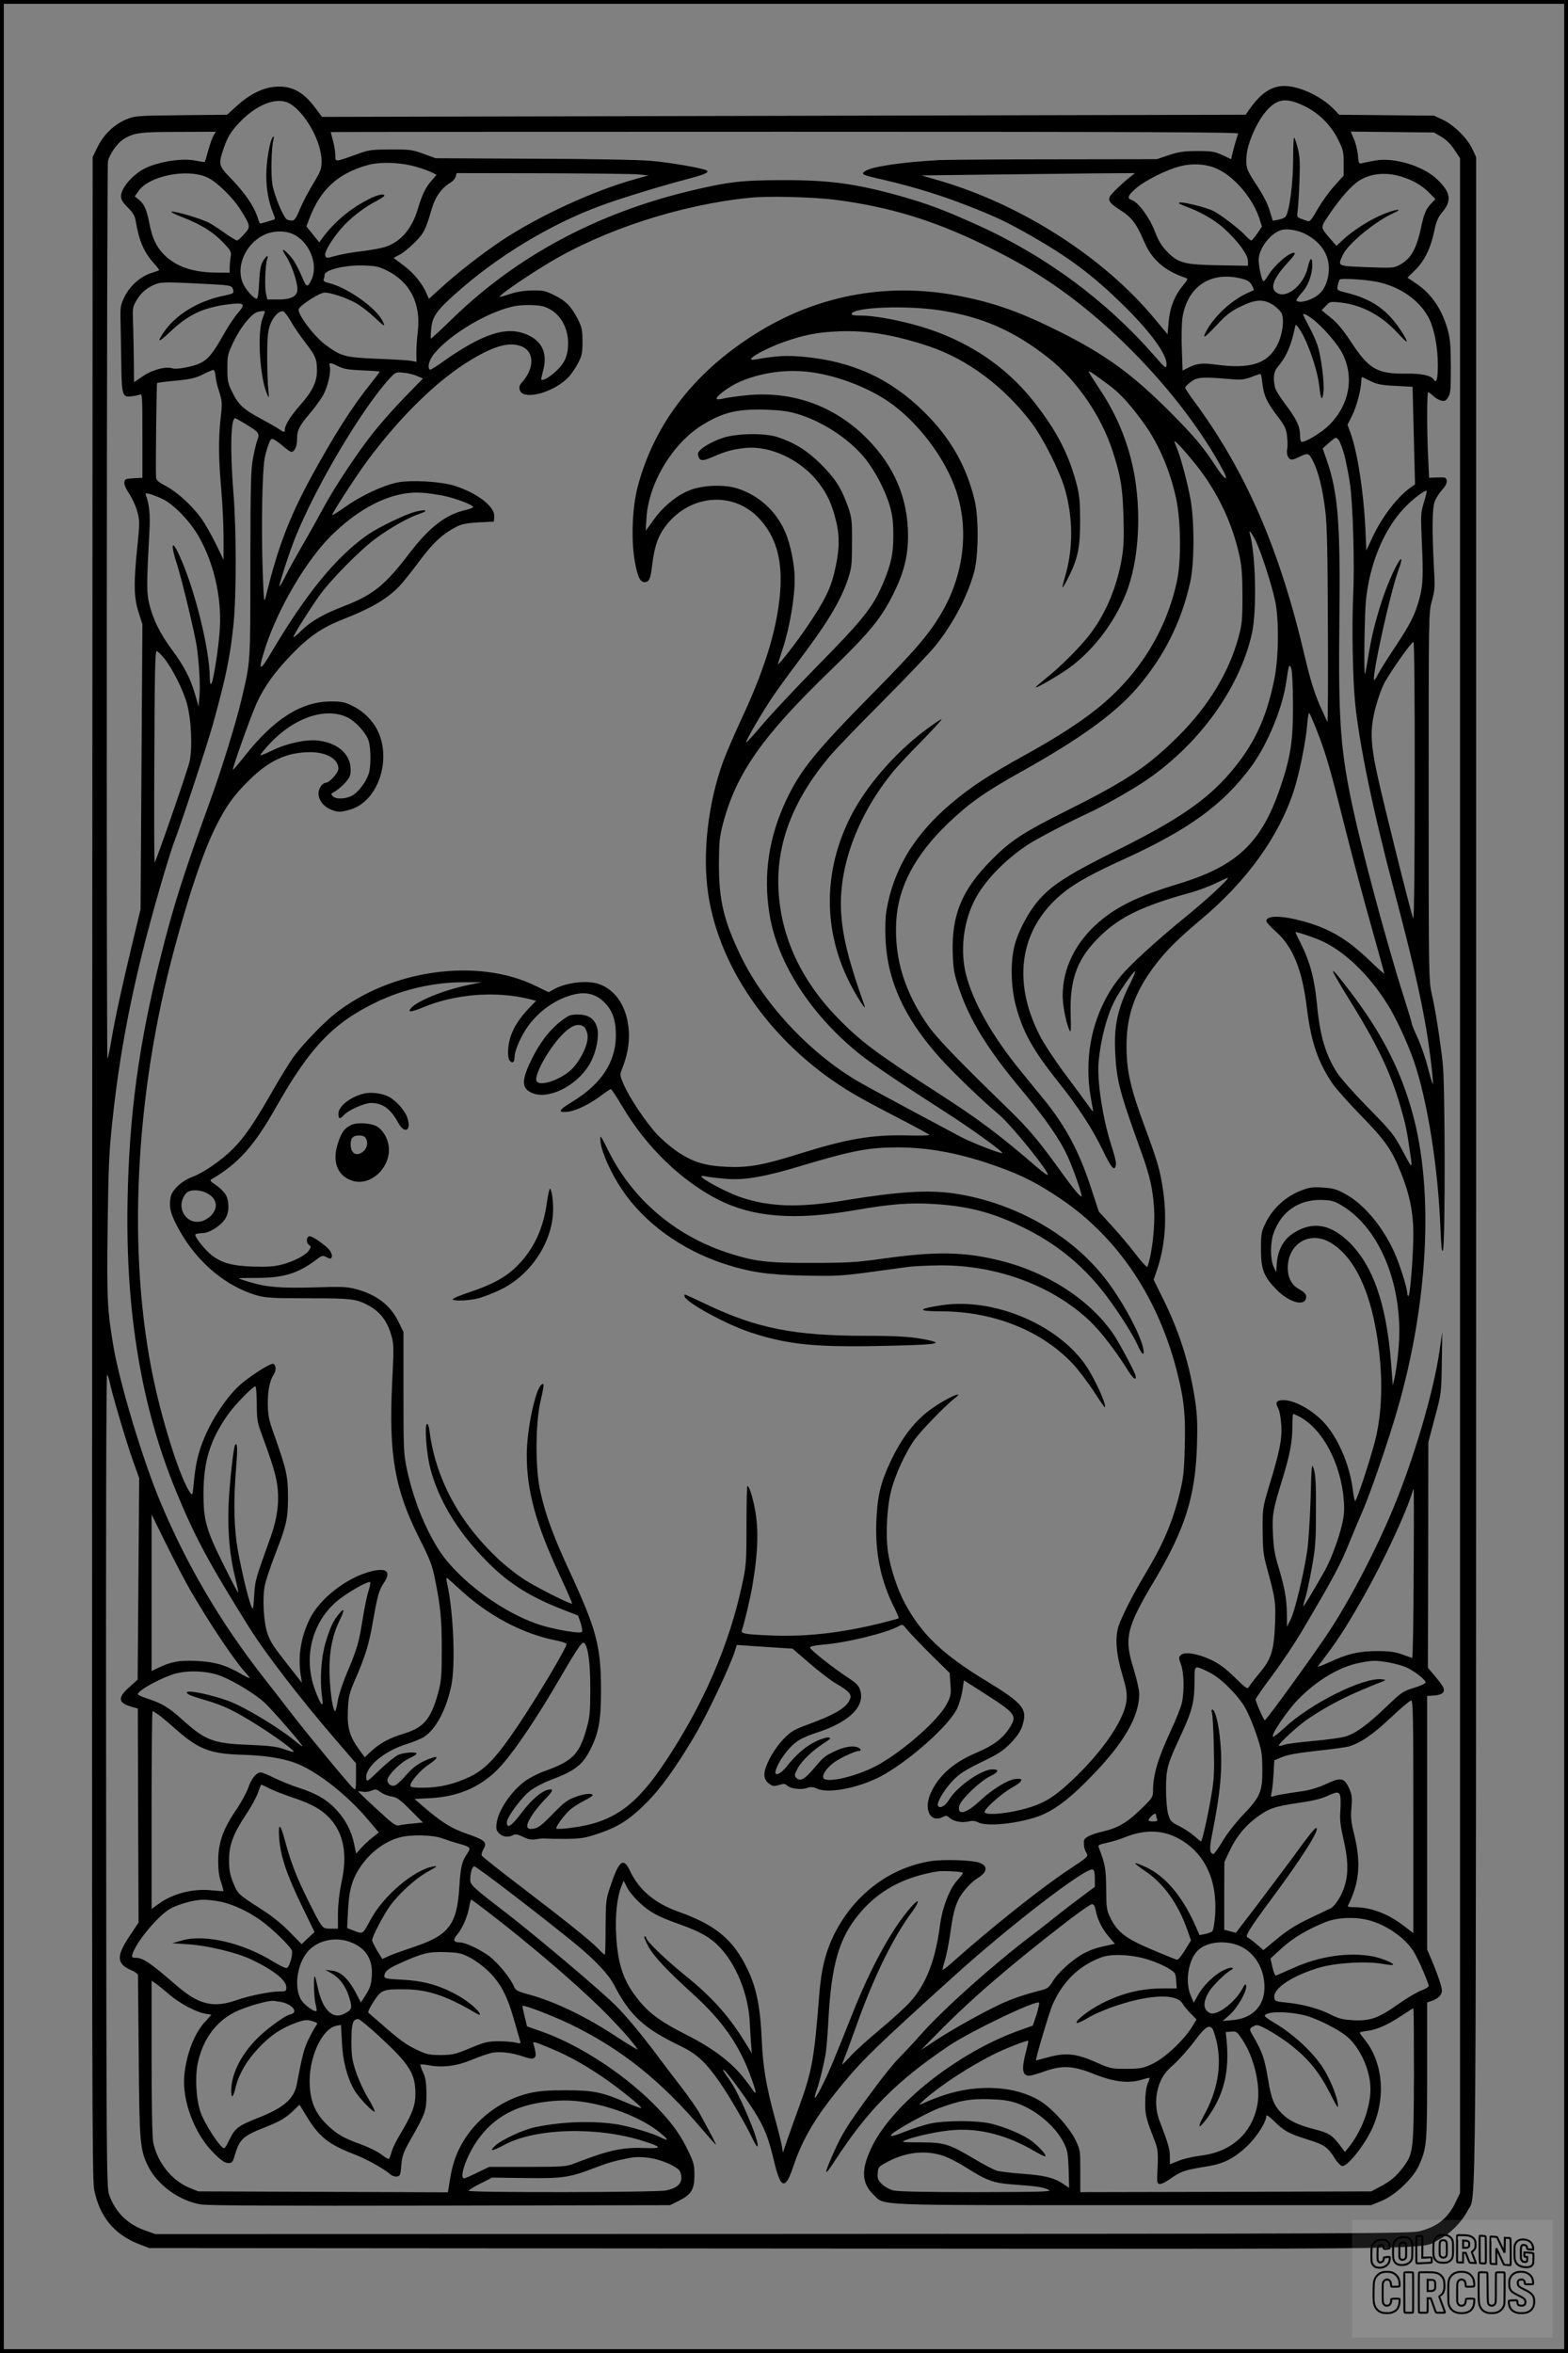
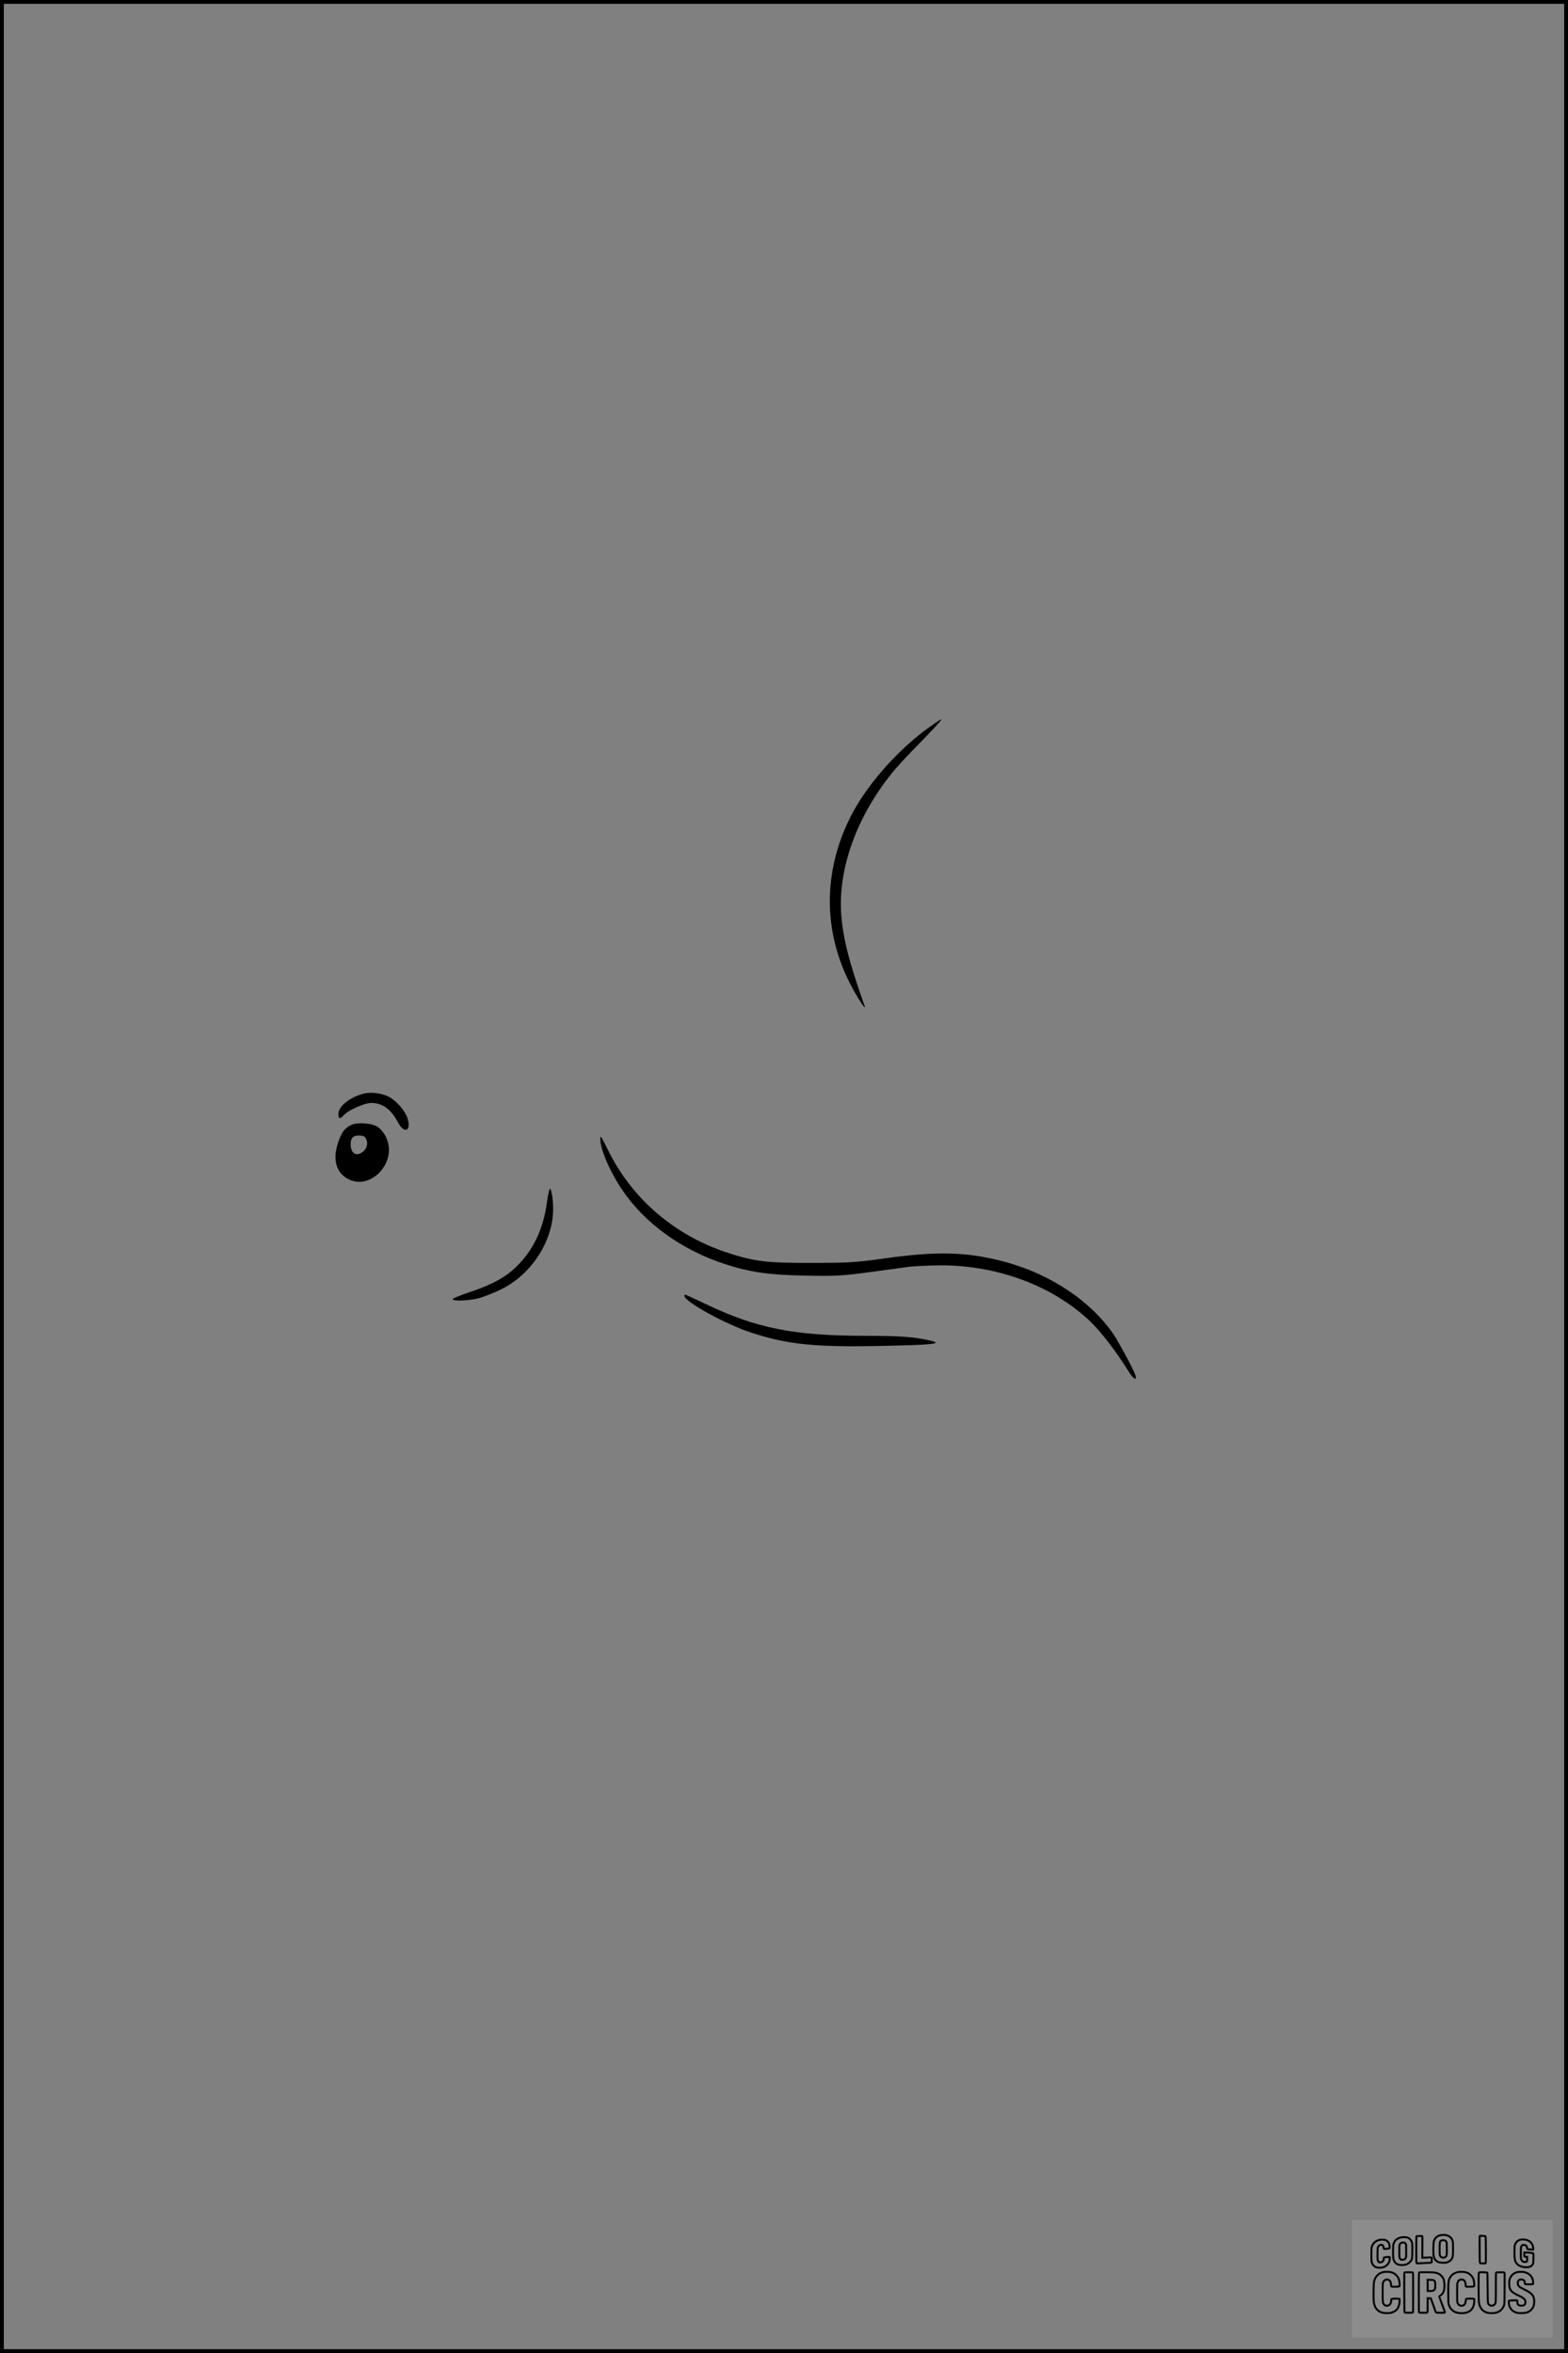
<svg xmlns="http://www.w3.org/2000/svg" version="1.0" width="1024pt" height="1536pt" viewBox="0 0 1024 1536" preserveAspectRatio="xMidYMid meet">
  <rect x="0" y="0" width="1024" height="1536" fill="#808080" stroke="none" />
  <g transform="translate(0.00 0.00) scale(1)">
    <g transform="translate(0,1536) scale(0.1,-0.1)" fill="#000000" stroke="none">
-       <path d="M1769 14790 c-71 -12 -150 -55 -221 -120 l-65 -59 -299 -3 c-285 -3 -302 -4 -356 -26 -80 -32 -150 -99 -190 -180 l-33 -67 -3 -6595 c-2 -5980 -1 -6602 13 -6674 36 -177 130 -291 292 -355 l68 -26 4110 -3 c4537 -3 4181 -8 4313 59 71 35 149 115 187 189 58 114 54 -353 55 6805 l0 6600 -25 53 c-32 69 -120 156 -192 190 l-58 27 -310 3 -309 3 -35 36 c-88 91 -245 160 -342 151 -81 -8 -143 -55 -219 -165 l-15 -22 -3016 -7 -3016 -7 -41 55 c-87 118 -172 158 -293 138z m6749 -122 c92 -44 174 -124 219 -216 35 -69 38 -83 38 -157 l0 -81 -62 -69 c-34 -38 -83 -106 -109 -152 -36 -64 -51 -82 -63 -77 -9 3 -29 11 -44 16 -26 10 -28 14 -23 47 3 20 9 106 12 191 5 127 3 167 -10 220 -9 36 -20 68 -24 72 -4 4 -7 -61 -7 -145 0 -154 -25 -341 -49 -371 -6 -8 -27 -17 -47 -20 l-37 -7 -21 68 c-12 43 -45 105 -86 167 -65 100 -68 108 -65 181 4 90 74 245 142 314 66 68 124 73 236 19z m-6630 18 c102 -54 212 -249 212 -377 0 -52 -5 -66 -54 -147 -30 -49 -69 -123 -87 -166 -25 -61 -36 -76 -53 -76 -11 0 -26 4 -33 8 -23 14 -82 157 -94 227 -11 67 -7 240 7 295 5 17 3 22 -4 15 -19 -19 -43 -156 -43 -250 0 -91 15 -175 46 -249 12 -29 13 -37 3 -40 -67 -21 -90 -27 -91 -24 -2 1 -10 24 -19 51 -25 69 -82 151 -168 240 -84 87 -85 92 -49 199 25 74 46 108 104 170 113 117 242 167 323 124z m-492 -208 c-8 -13 -24 -56 -35 -97 -11 -41 -22 -76 -24 -78 -2 -2 -28 2 -58 8 -97 21 -277 -12 -359 -65 -74 -49 -130 -121 -130 -169 0 -20 13 -40 44 -71 32 -31 46 -54 51 -82 23 -137 54 -210 123 -286 19 -21 33 -40 31 -42 -2 -2 -27 -11 -56 -20 -68 -23 -135 -83 -170 -154 -25 -51 -28 -67 -26 -147 1 -49 3 -176 5 -281 3 -217 7 -229 67 -221 20 2 44 7 54 11 16 8 17 -9 17 -267 l0 -276 -57 -3 c-52 -3 -58 -5 -61 -26 -2 -14 10 -43 32 -75 19 -29 43 -80 52 -115 17 -60 17 -73 1 -230 -25 -239 -23 -333 8 -429 l25 -78 -6 -930 -6 -930 -48 -200 c-72 -298 -117 -505 -141 -645 -11 -69 -24 -128 -27 -132 -8 -8 -5 5813 3 5858 8 44 60 119 101 145 70 43 107 48 362 48 l242 1 -14 -22z m6690 10 c-7 -18 -33 -108 -40 -140 l-6 -27 -58 27 c-50 23 -69 26 -162 26 -86 0 -120 -5 -185 -26 l-80 -27 -660 -1 c-363 0 -705 -3 -760 -5 -241 -13 -438 -42 -483 -71 -33 -22 -26 -25 123 -59 194 -45 378 -102 555 -172 183 -72 255 -107 410 -196 245 -140 392 -251 584 -437 189 -184 302 -339 294 -404 -3 -24 -9 -19 -76 58 -317 364 -714 657 -1167 861 -207 93 -318 135 -491 184 -293 82 -466 106 -774 105 -267 0 -358 -11 -615 -73 -602 -146 -1119 -424 -1532 -823 -78 -76 -145 -138 -148 -138 -3 0 -3 28 1 63 8 80 33 116 149 221 273 247 627 462 960 584 128 47 388 127 560 172 117 31 145 43 132 56 -13 14 -243 54 -367 64 -73 7 -412 13 -768 14 l-637 3 -80 29 c-74 27 -90 29 -215 28 -127 0 -140 -2 -225 -33 -139 -50 -135 -50 -135 -5 0 22 -7 64 -15 94 -8 30 -15 56 -15 58 0 1 1335 2 2966 2 2369 0 2965 -3 2960 -12z m1327 -21 c31 -18 61 -48 85 -84 l37 -56 0 -6641 0 -6641 -26 -55 c-50 -108 -120 -165 -238 -195 -60 -15 -390 -17 -4160 -18 l-4096 -1 -65 23 c-119 42 -198 121 -238 236 -16 47 -17 219 -19 2703 -2 1523 1 2651 6 2648 5 -3 12 -23 16 -43 12 -66 112 -404 154 -520 l40 -112 -5 -658 -5 -657 -54 -49 c-78 -69 -75 -102 12 -128 l43 -12 2 -698 3 -699 -56 -84 c-91 -135 -89 -185 8 -227 24 -10 43 -24 44 -31 0 -7 2 -246 5 -531 4 -562 8 -609 61 -717 59 -121 202 -226 343 -250 46 -8 501 -10 1565 -8 l1500 3 57 28 c83 41 103 74 103 167 0 66 -5 84 -37 152 -50 105 -102 180 -195 278 -201 214 -513 421 -770 510 l-91 32 -16 65 c-9 36 -15 67 -14 69 9 8 197 -64 313 -120 329 -159 589 -366 859 -684 48 -56 89 -102 91 -102 4 0 -22 50 -102 197 -18 34 -73 113 -121 175 -48 62 -114 149 -147 193 -98 133 -213 273 -286 345 -94 94 -506 442 -707 598 -232 178 -242 188 -241 226 1 43 12 79 26 83 10 4 456 -338 669 -513 120 -99 210 -194 244 -261 102 -198 195 -284 424 -394 115 -55 171 -105 267 -243 58 -82 176 -285 216 -372 15 -32 29 -52 31 -43 8 40 -119 340 -181 428 -46 64 -53 76 -39 67 20 -12 127 -157 196 -265 70 -111 95 -175 135 -345 40 -165 71 -171 121 -20 63 187 150 333 332 551 129 155 216 239 711 687 370 335 870 719 913 702 10 -4 14 -22 14 -59 l0 -54 -87 -65 c-49 -36 -124 -94 -168 -129 -44 -36 -116 -92 -160 -125 -257 -196 -569 -475 -715 -638 -54 -61 -113 -124 -130 -141 -46 -43 -133 -152 -237 -295 -125 -173 -155 -222 -207 -338 -68 -152 -67 -170 5 -59 216 333 403 521 744 751 140 95 573 302 591 283 3 -3 -5 -38 -17 -78 l-24 -72 -90 -32 c-176 -63 -360 -164 -535 -294 -206 -154 -360 -324 -431 -475 -66 -142 -62 -227 15 -302 77 -74 -37 -69 1696 -69 l1555 0 70 29 c88 37 202 145 240 227 53 118 55 138 55 620 l0 447 35 12 c20 7 43 22 51 35 14 22 14 29 0 79 -9 30 -32 92 -51 138 l-35 82 0 828 0 827 46 3 c58 4 77 26 54 62 -8 14 -33 46 -55 72 l-40 47 2 736 1 736 42 160 c43 159 43 161 46 360 l3 200 -19 -130 c-40 -270 -169 -704 -304 -1028 -116 -278 -290 -609 -426 -812 -116 -173 -400 -564 -410 -565 -7 0 -60 121 -60 136 0 7 50 79 111 160 61 82 148 212 193 289 211 357 250 430 315 592 22 54 58 140 80 190 50 113 167 455 226 658 203 699 240 1433 99 1940 -79 285 -201 522 -405 790 -148 195 -151 182 -10 -46 187 -300 274 -483 339 -710 30 -102 41 -153 61 -296 16 -106 15 -106 -40 -3 -66 126 -79 141 -250 315 -81 83 -165 178 -187 212 -76 120 -112 240 -131 445 -16 168 -46 280 -107 401 -19 37 -34 69 -34 71 0 7 116 -31 173 -57 148 -68 307 -220 425 -408 57 -89 132 -252 175 -374 89 -258 159 -699 174 -1093 5 -121 9 -159 16 -145 16 28 15 1078 -1 1223 -17 152 -49 355 -73 458 -18 79 -19 137 -19 1282 0 1194 0 1200 21 1277 20 72 21 90 13 228 -12 228 -11 374 5 419 7 21 29 56 48 77 23 25 33 46 31 61 -3 21 -8 23 -59 21 l-56 -2 -6 127 c-9 168 -9 432 0 432 4 0 18 -11 32 -24 15 -14 38 -28 53 -31 22 -6 30 -2 45 21 16 25 18 50 18 199 0 129 -5 185 -18 233 -37 139 -108 244 -207 310 l-58 39 49 49 c61 59 101 141 125 252 14 68 24 93 56 130 60 73 51 127 -34 209 -91 89 -282 147 -407 125 -36 -7 -75 -14 -87 -18 -19 -5 -22 -1 -26 54 -3 33 -15 80 -27 106 l-20 47 272 -3 272 -3 48 -28z m-6688 -198 c39 -11 83 -28 98 -36 l28 -14 -30 -35 c-41 -46 -64 -94 -91 -184 -39 -134 -114 -221 -218 -253 -26 -8 -93 -20 -149 -27 -56 -6 -132 -19 -167 -29 -64 -18 -66 -18 -72 1 -7 22 39 100 104 176 52 62 147 137 227 178 30 16 55 32 55 37 0 16 -49 5 -107 -26 -117 -60 -217 -144 -293 -245 l-25 -34 -42 52 -42 52 18 48 c73 193 186 297 381 352 84 24 225 18 325 -13z m5232 -15 c110 -53 226 -193 268 -321 l16 -52 -31 -46 c-17 -25 -34 -45 -38 -45 -5 0 -26 18 -47 41 -45 45 -154 128 -201 152 -41 21 -191 59 -218 55 -15 -3 -7 -8 29 -22 107 -39 197 -91 262 -150 89 -82 153 -169 153 -210 l0 -31 -182 3 c-232 4 -271 14 -342 85 -40 41 -59 71 -86 141 -36 91 -108 188 -151 201 -30 10 -23 30 29 75 56 50 202 123 287 144 88 23 181 15 252 -20z m-6606 -51 c64 -28 171 -133 223 -217 63 -102 64 -108 20 -155 -20 -23 -41 -41 -46 -41 -6 0 -38 20 -72 43 -33 24 -81 56 -106 70 -45 26 -231 82 -251 75 -6 -2 28 -19 75 -37 118 -46 198 -95 263 -164 52 -54 55 -61 49 -95 -3 -20 -6 -52 -6 -69 l0 -33 -72 0 c-164 0 -276 37 -356 117 -52 53 -78 108 -97 208 -17 87 -34 125 -70 153 l-25 20 23 33 c67 100 315 151 448 92z m2824 18 l60 -6 -85 -24 c-270 -74 -634 -242 -870 -399 -138 -92 -293 -213 -412 -322 l-67 -61 -16 36 c-25 62 -86 136 -149 182 -34 25 -62 46 -64 48 -2 2 14 11 35 21 21 10 65 45 99 79 63 62 73 83 114 223 22 77 65 136 122 170 16 9 31 27 34 39 l6 23 567 -1 c311 -1 593 -4 626 -8z m3203 -18 c-52 -42 -119 -106 -129 -125 -15 -27 0 -47 68 -90 73 -46 107 -91 153 -201 50 -120 134 -194 273 -241 16 -5 15 -11 -17 -49 -56 -68 -86 -145 -94 -238 l-7 -81 -82 98 c-332 403 -872 749 -1412 906 l-114 33 419 5 c230 3 544 6 697 8 l279 2 -34 -27z m1801 -5 c70 -26 116 -56 160 -102 l35 -36 -26 -27 c-37 -40 -47 -63 -69 -164 -30 -139 -68 -202 -142 -240 -35 -19 -51 -19 -213 -13 -194 8 -189 5 -155 79 33 73 211 220 334 275 69 32 9 24 -71 -9 -85 -35 -194 -104 -258 -163 l-46 -43 -35 40 c-74 86 -73 75 -8 171 70 103 143 185 193 216 84 51 190 57 301 16z m-3718 -143 c350 -46 635 -133 968 -295 187 -92 315 -165 451 -258 440 -301 881 -785 1109 -1216 38 -72 9 -58 -43 21 -89 137 -146 204 -305 364 -248 248 -422 374 -719 523 -252 126 -417 186 -642 231 -460 94 -916 16 -1315 -225 -419 -253 -690 -598 -801 -1019 -34 -131 -43 -334 -20 -476 18 -106 35 -145 65 -145 30 0 40 21 50 111 13 108 33 173 71 231 152 229 454 263 630 71 103 -112 146 -252 137 -443 -12 -238 -90 -508 -244 -840 -53 -113 -111 -248 -130 -300 -100 -275 -137 -603 -98 -866 75 -504 438 -1003 948 -1304 55 -33 190 -105 299 -161 109 -56 198 -105 198 -108 0 -3 -64 -5 -142 -3 -236 6 -397 -22 -718 -123 -224 -70 -323 -88 -460 -82 -143 6 -223 30 -323 97 -41 27 -102 79 -135 114 -72 77 -179 236 -218 325 -25 57 -26 66 -15 95 37 90 52 172 48 251 -9 155 -81 270 -194 311 -78 27 -219 11 -299 -36 l-31 -17 -87 42 c-378 185 -945 106 -1309 -183 -78 -62 -208 -198 -267 -277 -24 -33 -91 -140 -147 -239 -120 -209 -177 -290 -253 -367 -74 -74 -190 -154 -262 -181 -71 -26 -135 -85 -144 -135 -12 -66 1 -115 62 -222 118 -207 304 -361 505 -418 55 -15 103 -18 334 -18 287 0 314 -4 399 -51 68 -38 113 -97 138 -179 21 -69 21 -75 9 -325 -23 -468 17 -695 181 -1019 63 -124 81 -171 97 -250 38 -187 46 -265 46 -466 0 -177 -3 -210 -23 -284 -47 -172 -94 -228 -222 -267 -98 -30 -156 -61 -216 -116 l-42 -39 -41 56 c-59 84 -74 138 -69 253 4 87 8 107 47 197 67 154 90 228 116 377 31 176 40 207 70 252 51 75 24 103 -75 80 -159 -37 -343 -178 -408 -314 -58 -119 -77 -244 -58 -365 l8 -50 -74 94 c-117 149 -126 163 -149 221 -26 69 -37 233 -20 318 6 32 36 122 66 200 75 192 85 237 86 367 0 151 -8 187 -95 432 -30 84 -36 115 -37 185 -1 87 13 158 37 192 19 27 18 65 -1 73 -16 6 -124 -61 -203 -125 -92 -75 -202 -238 -257 -381 -34 -87 -49 -157 -61 -286 -6 -64 -7 -68 -21 -50 -59 78 -172 424 -238 730 -176 823 -126 1863 136 2830 95 353 186 622 264 780 66 135 119 211 220 310 131 130 249 185 400 185 109 0 185 -45 185 -108 0 -27 -59 -92 -83 -92 -21 0 -47 -38 -47 -68 0 -41 29 -83 73 -103 51 -23 69 -23 136 -3 177 52 270 318 179 511 -32 68 -93 129 -162 163 -54 27 -74 31 -142 31 -194 1 -374 -113 -564 -354 -41 -52 -77 -94 -79 -92 -6 6 118 353 154 432 51 112 120 208 230 321 112 116 197 175 332 228 194 76 299 139 379 226 22 24 79 96 126 159 85 115 149 174 238 220 35 18 67 24 145 29 l100 5 3 31 c6 66 -110 156 -263 204 -89 27 -276 38 -367 21 -93 -18 -237 -85 -339 -157 -49 -35 -89 -60 -89 -55 0 14 161 262 231 356 219 293 456 524 675 656 161 97 260 121 339 84 76 -37 73 -144 -7 -232 -14 -15 -19 -29 -14 -47 19 -76 232 -17 326 90 16 19 42 58 57 87 23 45 27 64 27 137 0 73 -4 93 -28 142 -43 85 -80 124 -154 160 -60 30 -75 33 -147 32 -53 -1 -102 -9 -144 -23 -35 -12 -65 -20 -67 -18 -8 8 169 130 317 219 361 218 861 381 1314 427 120 13 422 5 566 -14z m3061 -221 c128 -64 182 -178 145 -305 -18 -61 -52 -100 -109 -123 -39 -17 -80 -21 -91 -9 -4 3 11 25 32 49 43 45 71 120 71 186 0 55 -15 47 -29 -16 -28 -127 -157 -221 -215 -157 -30 34 0 97 94 198 23 24 39 47 36 50 -19 20 -132 -74 -173 -144 -14 -24 -29 -41 -33 -38 -11 7 -30 96 -30 139 0 76 82 180 154 196 38 8 105 -4 148 -26z m-6614 0 c110 -46 174 -198 126 -300 -24 -51 -32 -50 -55 3 -36 85 -60 127 -92 161 -43 45 -53 40 -19 -10 32 -47 70 -153 74 -207 5 -52 -34 -76 -124 -76 l-72 0 -8 34 c-11 38 -6 194 7 230 12 34 -10 19 -32 -22 -11 -21 -18 -66 -21 -134 -3 -70 -8 -103 -16 -103 -19 0 -74 62 -90 102 -50 119 28 276 161 324 51 18 116 17 161 -2z m615 -238 c156 -76 228 -218 205 -405 -5 -42 -9 -102 -9 -135 l1 -58 -33 6 c-17 4 -117 10 -222 14 -212 9 -236 15 -338 90 -73 54 -178 191 -177 231 1 23 136 111 170 111 42 0 148 -36 207 -70 29 -16 82 -57 118 -91 68 -64 75 -67 51 -20 -43 83 -229 214 -344 242 -33 8 -42 14 -38 25 3 9 6 22 6 30 0 32 132 64 250 61 81 -2 104 -7 153 -31z m5600 -59 c26 -7 43 -20 53 -40 9 -16 14 -30 12 -31 -2 -1 -23 -11 -48 -22 -104 -49 -214 -153 -264 -249 -27 -52 -8 -40 70 43 59 64 91 89 150 118 102 51 154 54 217 14 26 -17 52 -43 58 -58 17 -41 4 -136 -26 -197 -63 -129 -176 -166 -406 -135 -87 12 -124 8 -180 -21 l-36 -18 -5 142 c-3 78 -1 169 4 202 33 211 193 312 401 252z m897 -23 c143 -37 259 -125 314 -236 34 -70 56 -188 56 -303 0 -87 -9 -121 -26 -94 -17 28 -80 42 -186 40 -182 -2 -239 30 -352 203 -53 80 -91 127 -135 162 l-60 49 27 28 c26 28 30 29 90 23 140 -14 270 -82 376 -196 30 -33 58 -60 61 -60 10 0 -27 64 -72 122 -76 100 -175 161 -312 195 -71 18 -71 18 -65 48 3 17 9 34 12 39 8 13 198 0 272 -20z m-7627 -10 c108 -6 119 -9 127 -28 11 -30 7 -33 -58 -46 -171 -36 -317 -125 -396 -244 -43 -64 -30 -63 42 5 118 113 215 160 379 182 109 14 120 5 67 -56 -22 -24 -66 -91 -98 -148 -67 -118 -96 -153 -147 -179 -43 -22 -152 -43 -180 -35 -45 15 -130 -7 -193 -49 l-61 -41 -1 140 c-1 77 -3 187 -5 245 -4 99 -3 107 23 150 29 50 70 84 126 106 38 14 78 14 375 -2z m2158 -145 c95 -29 159 -125 159 -239 0 -82 -22 -132 -82 -186 -40 -37 -84 -62 -93 -52 -2 1 4 30 13 63 27 104 -5 181 -92 224 -99 49 -203 38 -355 -40 -53 -27 -139 -80 -191 -118 -52 -38 -98 -67 -102 -64 -19 11 -6 63 25 101 106 133 370 287 537 315 53 9 144 7 181 -4z m2589 -25 c274 -42 484 -134 709 -312 185 -147 345 -380 419 -612 52 -162 63 -234 69 -421 4 -139 2 -197 -11 -275 -31 -181 -100 -349 -200 -484 -59 -81 -197 -220 -287 -291 -43 -35 -77 -64 -75 -66 5 -6 145 75 213 123 170 121 321 325 391 529 79 232 87 558 21 827 -43 172 -111 325 -215 479 -35 53 -64 99 -64 103 0 8 31 -12 138 -92 71 -53 144 -135 234 -262 90 -129 162 -301 199 -475 31 -145 34 -404 6 -535 -70 -330 -253 -622 -526 -839 -120 -95 -255 -182 -471 -302 -225 -124 -346 -203 -472 -309 -243 -203 -382 -430 -429 -704 -7 -42 -9 -115 -6 -185 12 -275 122 -515 355 -776 85 -95 282 -285 385 -370 83 -69 345 -395 318 -395 -6 0 -36 23 -68 50 -235 203 -379 312 -623 469 -432 279 -530 352 -685 512 -236 244 -367 529 -381 834 -15 298 96 586 336 870 37 44 193 206 347 360 153 154 308 317 343 361 118 148 208 321 252 481 28 101 30 349 5 458 -52 228 -159 416 -334 588 -220 216 -467 329 -786 358 -114 10 -172 7 -316 -18 -84 -14 52 67 194 117 128 44 212 61 350 67 181 8 361 -21 590 -97 252 -84 493 -264 671 -499 79 -105 184 -315 219 -435 53 -189 54 -385 2 -565 -13 -44 -21 -78 -17 -76 4 3 24 38 44 79 57 117 70 188 70 361 -1 128 -4 164 -26 246 -50 184 -123 328 -261 507 -199 261 -475 439 -817 528 -134 34 -254 54 -328 54 -45 0 -63 3 -60 12 15 43 354 56 578 22z m-4410 -8 c0 -2 -7 -23 -16 -47 -35 -92 -17 -385 30 -491 14 -32 14 -31 8 32 -4 36 -7 133 -7 215 0 119 4 161 18 202 19 54 59 96 86 91 8 -2 30 -30 49 -63 18 -33 60 -94 93 -137 70 -91 79 -112 79 -186 0 -75 -30 -137 -110 -227 -62 -70 -100 -131 -100 -160 0 -19 -5 -19 -38 4 -15 10 -67 40 -115 66 -115 61 -150 93 -189 173 -30 60 -33 75 -33 157 0 85 2 95 42 177 41 86 109 173 148 189 21 8 55 12 55 5z m6836 -44 c68 -50 171 -167 203 -234 76 -154 42 -334 -89 -463 -53 -52 -165 -119 -182 -108 -5 2 -8 23 -8 46 -1 55 -25 105 -98 201 -33 43 -63 92 -66 109 -13 62 -7 103 19 133 53 61 88 139 110 249 6 29 7 29 22 10 55 -71 126 -271 139 -388 9 -86 20 -100 27 -36 7 60 -15 235 -40 308 -8 25 -32 79 -54 119 -21 41 -39 75 -39 78 0 10 20 2 56 -24z m-6355 -314 c35 -17 68 -22 157 -26 61 -2 112 -6 112 -8 0 -2 -26 -37 -58 -77 -121 -150 -240 -337 -393 -617 -141 -261 -214 -452 -292 -770 -13 -53 -14 -46 -22 183 -9 282 -2 639 14 719 7 32 19 74 27 93 13 32 16 34 37 24 12 -7 40 -27 61 -46 22 -18 43 -33 47 -33 23 0 39 35 39 83 0 60 14 87 95 182 30 36 65 86 79 112 29 58 48 145 40 179 -8 30 0 30 57 2z m-803 -64 c1 -21 12 -68 24 -103 19 -60 20 -72 9 -170 -15 -140 -14 -260 4 -466 8 -93 15 -235 15 -315 l0 -145 -50 104 c-28 57 -70 131 -94 165 -60 84 -158 174 -234 214 -51 27 -62 38 -63 60 -3 63 3 607 7 612 3 2 58 9 123 15 99 10 129 17 178 42 32 16 62 29 68 28 5 -1 11 -19 13 -41z m3924 21 c163 -28 341 -99 468 -185 190 -129 370 -365 443 -580 87 -255 52 -551 -93 -799 -80 -138 -169 -242 -449 -526 -376 -381 -472 -499 -567 -699 -114 -243 -150 -488 -109 -742 52 -323 275 -666 597 -921 82 -65 292 -206 553 -373 154 -98 379 -260 371 -267 -7 -7 -200 68 -270 105 -39 21 -179 96 -311 166 -132 71 -283 152 -335 182 -320 178 -635 509 -790 829 -113 233 -145 366 -145 605 1 146 4 176 27 265 87 327 256 569 703 1000 254 246 329 337 410 500 68 137 95 244 95 378 0 243 -89 454 -269 635 -210 212 -484 311 -783 282 -62 -6 -130 -16 -152 -21 -21 -6 -41 -7 -45 -4 -13 14 83 85 157 116 155 64 327 83 494 54z m-2609 -19 l39 -17 -119 -122 c-65 -67 -155 -168 -200 -225 -104 -129 -260 -364 -338 -510 -33 -62 -91 -165 -128 -229 -38 -65 -87 -153 -109 -196 -21 -44 -41 -77 -43 -75 -6 5 66 227 103 318 136 338 435 841 616 1039 39 42 42 43 91 38 27 -2 67 -12 88 -21z m5521 -48 c9 -80 30 -125 99 -215 47 -61 57 -82 62 -128 4 -31 5 -69 1 -86 -7 -35 8 -69 30 -69 8 0 27 6 42 14 64 32 69 31 97 -24 35 -69 62 -177 80 -324 12 -94 15 -263 17 -753 2 -348 0 -629 -3 -625 -3 4 -27 57 -54 117 -33 78 -60 166 -91 298 -165 709 -386 1219 -730 1684 -30 40 -54 77 -54 82 0 6 17 23 37 38 40 31 73 34 248 19 77 -7 98 -5 145 12 30 12 58 21 61 21 4 1 10 -27 13 -61z m711 12 c40 -19 72 -25 160 -29 l110 -6 8 -319 8 -318 -23 -16 c-91 -63 -194 -197 -257 -334 l-38 -81 -6 140 c-12 247 -53 507 -98 629 l-19 51 30 60 c30 60 59 171 60 226 0 16 3 27 8 25 4 -2 30 -15 57 -28z m-3755 -210 c166 -47 345 -164 449 -292 66 -81 134 -212 163 -314 17 -60 22 -105 22 -189 0 -122 -14 -186 -68 -315 -64 -151 -130 -235 -416 -525 -146 -149 -312 -325 -369 -393 -57 -67 -106 -121 -108 -118 -7 6 113 211 182 311 35 50 106 148 159 218 188 249 274 391 322 532 25 74 28 93 28 240 1 150 -1 165 -27 240 -43 120 -82 181 -176 275 -89 88 -168 138 -281 176 -83 28 -262 26 -355 -3 -90 -29 -171 -82 -167 -108 8 -46 25 -49 98 -17 85 37 130 49 214 58 165 16 366 -81 479 -231 56 -74 85 -140 112 -250 25 -105 21 -196 -13 -335 -25 -106 -65 -184 -167 -336 -71 -107 -201 -274 -201 -260 0 2 13 44 29 93 47 139 81 337 81 464 0 86 -27 225 -60 301 -57 137 -170 242 -310 288 -86 29 -226 24 -313 -9 -86 -33 -173 -105 -236 -191 l-54 -75 5 85 c14 225 169 484 362 604 133 83 229 107 411 102 93 -3 151 -10 205 -26z m-3583 -76 c75 -47 80 -54 63 -99 -6 -15 -18 -66 -27 -113 -15 -75 -17 -169 -18 -697 0 -662 2 -627 -60 -890 -35 -147 -127 -445 -201 -649 -175 -481 -243 -694 -324 -1019 -144 -573 -207 -1037 -217 -1602 -13 -721 91 -1342 317 -1890 126 -304 210 -460 475 -885 109 -174 330 -461 564 -733 l136 -158 0 -89 c0 -86 -1 -88 -19 -72 -29 26 -293 345 -391 472 -49 63 -141 183 -206 265 -274 353 -491 723 -662 1131 -114 272 -264 769 -306 1014 -40 238 -44 305 -38 779 5 395 9 488 31 693 57 538 159 1018 345 1640 23 75 46 149 52 165 47 119 219 641 259 783 88 319 113 442 135 655 19 182 19 617 0 850 -23 288 -18 495 11 495 4 0 40 -21 81 -46z m7162 -192 c11 -43 28 -127 37 -188 20 -142 31 -523 21 -739 -9 -191 -3 -536 13 -695 27 -269 116 -700 255 -1225 114 -429 173 -687 209 -900 25 -146 49 -355 43 -361 -2 -2 -16 45 -31 103 -14 59 -45 146 -66 194 -22 47 -40 91 -40 97 0 6 -22 80 -49 164 -118 370 -290 1011 -351 1315 -67 330 -80 529 -73 1153 7 632 -8 831 -82 1045 l-27 78 43 38 c43 37 44 37 60 19 9 -11 26 -55 38 -98z m-908 -147 c112 -164 186 -336 226 -525 13 -63 17 -128 17 -255 0 -150 -3 -181 -26 -266 -61 -225 -195 -447 -388 -640 -200 -200 -338 -293 -720 -484 -304 -152 -380 -202 -510 -334 -190 -193 -256 -355 -248 -606 4 -106 9 -133 42 -230 71 -209 186 -395 411 -664 154 -185 247 -319 297 -429 38 -82 98 -255 91 -262 -6 -6 -49 45 -111 130 -168 234 -227 304 -366 440 -314 304 -463 459 -518 535 -160 225 -228 446 -215 690 12 225 123 434 340 642 138 132 241 204 479 337 378 211 607 376 751 542 176 203 291 429 350 694 27 123 28 383 3 535 -18 102 -64 278 -91 342 -8 19 -15 38 -15 42 1 16 147 -153 201 -234z m1428 -165 c-21 -69 -21 -83 -14 -249 11 -228 8 -291 -15 -378 -29 -106 -58 -164 -158 -315 -50 -75 -100 -155 -112 -178 -11 -22 -22 -40 -25 -40 -22 0 105 580 161 728 13 34 19 62 14 62 -16 0 -85 -149 -123 -265 -46 -141 -71 -244 -92 -375 -9 -57 -18 -106 -21 -109 -8 -8 -3 375 6 474 23 239 114 462 246 604 51 56 142 126 151 117 2 -2 -6 -37 -18 -76z m-6404 44 c79 -16 195 -60 195 -74 0 -5 -24 -13 -52 -20 -127 -29 -234 -112 -363 -280 -159 -209 -237 -272 -424 -345 -140 -54 -219 -99 -283 -162 -26 -26 -49 -45 -52 -42 -5 5 98 169 172 274 71 99 263 294 362 367 95 71 219 141 290 164 65 21 42 32 -29 13 -67 -18 -236 -100 -306 -147 -206 -143 -404 -383 -636 -776 -78 -133 -87 -118 -31 52 85 252 265 557 423 713 159 159 333 257 494 279 69 9 126 5 240 -16z m-1836 -20 c73 -33 183 -147 240 -248 97 -171 148 -392 137 -592 -6 -121 -42 -353 -57 -369 -5 -5 -9 10 -9 39 0 185 -98 581 -198 799 -50 110 -60 79 -17 -54 33 -102 116 -449 130 -539 15 -107 24 -250 18 -318 l-6 -74 -24 83 c-30 102 -69 178 -151 289 -76 102 -124 200 -147 297 -18 74 -18 126 1 479 6 102 -1 174 -22 228 -6 17 -4 18 22 12 16 -4 53 -18 83 -32z m7140 -271 c35 -71 103 -279 128 -393 27 -125 24 -378 -6 -520 -53 -256 -133 -424 -286 -603 -153 -180 -345 -311 -734 -504 -310 -154 -424 -225 -509 -319 -71 -78 -143 -212 -167 -309 -27 -106 -23 -265 8 -386 45 -173 113 -295 277 -500 131 -164 223 -305 291 -446 58 -121 80 -144 87 -94 2 12 -10 63 -27 114 -60 183 -98 432 -86 561 15 147 52 290 103 391 28 57 123 195 135 195 4 0 -10 -35 -31 -77 -83 -165 -108 -279 -99 -453 9 -183 27 -254 172 -655 56 -156 74 -238 82 -367 7 -114 -13 -289 -43 -377 -2 -7 -34 25 -76 80 -39 52 -110 136 -157 187 l-85 93 -52 158 c-76 233 -165 400 -305 572 -30 36 -101 124 -159 195 -182 224 -304 441 -351 621 -38 151 -20 327 48 471 61 129 196 273 357 379 59 39 269 148 401 209 76 34 260 138 344 193 361 236 638 614 718 981 31 147 24 505 -14 643 -9 34 7 16 36 -40z m1040 -1575 c0 -569 -4 -905 -10 -893 -14 31 -194 751 -235 940 -45 209 -47 296 -11 436 14 52 38 122 55 155 35 69 179 274 193 274 5 0 9 -360 8 -912z m-8166 804 c52 -65 122 -203 147 -292 30 -103 38 -302 17 -385 -19 -75 -220 -655 -227 -655 -3 0 -4 310 -2 690 2 540 5 690 15 690 6 -1 29 -22 50 -48z m7371 -302 c1 -238 -16 -346 -85 -547 -124 -360 -284 -509 -674 -626 -247 -75 -388 -143 -506 -244 -154 -131 -239 -303 -239 -482 0 -62 20 -167 41 -219 13 -30 14 -20 11 101 -6 213 39 345 163 476 140 148 286 222 623 315 50 14 124 42 163 61 39 19 74 35 77 35 17 0 -139 -145 -270 -251 -185 -150 -364 -313 -427 -389 -135 -162 -213 -383 -213 -605 0 -89 5 -136 27 -255 7 -35 7 -34 -32 19 -21 30 -89 122 -151 205 -62 83 -135 194 -162 247 -188 366 -126 716 169 943 75 58 186 119 378 206 425 194 645 353 830 600 109 146 209 386 234 564 15 108 19 118 32 81 6 -17 11 -118 11 -235z m-6177 -82 c54 -25 126 -104 141 -156 15 -50 15 -169 0 -213 -17 -52 -64 -115 -102 -139 -43 -26 -110 -30 -132 -8 -15 15 -14 17 13 31 16 9 46 34 66 56 31 35 37 48 37 87 0 101 -84 175 -215 190 -75 9 -205 -19 -297 -65 -43 -21 -78 -35 -78 -30 0 4 28 38 61 74 159 170 363 240 506 173z m6336 -95 c57 -145 85 -243 187 -650 44 -175 118 -453 165 -618 46 -165 85 -304 85 -309 0 -5 -37 27 -82 71 -145 141 -252 208 -403 256 -163 51 -285 57 -285 14 0 -7 28 -38 63 -69 110 -98 171 -247 201 -493 27 -223 72 -356 167 -497 24 -35 107 -128 185 -208 162 -166 203 -225 263 -375 57 -142 81 -261 81 -400 0 -135 -21 -405 -32 -405 -4 0 -8 8 -8 19 0 36 -52 197 -89 277 -79 168 -201 310 -321 373 -53 29 -78 35 -143 39 -68 4 -87 1 -146 -22 -94 -37 -179 -115 -223 -204 -31 -63 -33 -72 -33 -177 0 -133 18 -179 105 -267 85 -85 190 -109 190 -43 0 17 -11 29 -42 47 -52 28 -78 75 -78 141 0 158 142 244 276 167 138 -79 240 -266 293 -535 55 -282 55 -548 1 -761 -37 -142 -124 -404 -131 -392 -4 7 -10 39 -14 71 -20 167 -101 353 -199 452 -75 76 -185 135 -252 135 -49 0 -58 -13 -36 -55 9 -16 17 -66 20 -110 5 -91 -11 -171 -81 -400 -41 -138 -42 -142 -41 -285 1 -125 4 -159 28 -245 55 -202 58 -222 53 -360 -7 -178 -24 -232 -96 -320 -32 -38 -64 -80 -72 -92 -13 -22 -15 -21 -95 57 -58 57 -101 89 -153 114 -89 42 -175 56 -199 32 -15 -14 -15 -20 1 -63 19 -54 22 -162 7 -243 -5 -28 -39 -113 -74 -188 -85 -183 -116 -288 -116 -395 0 -37 -6 -47 -78 -116 -90 -88 -152 -124 -247 -146 -84 -20 -125 -40 -126 -63 -2 -33 3 -57 17 -79 13 -21 9 -25 -115 -107 -182 -120 -515 -386 -764 -608 -31 -28 -59 -49 -61 -47 -2 2 5 30 15 62 10 32 25 108 34 170 18 130 30 177 56 230 25 49 81 111 125 138 63 38 67 79 11 99 -49 18 -232 24 -317 11 -273 -43 -507 -222 -636 -486 -54 -112 -81 -222 -94 -390 -32 -409 -47 -494 -125 -710 -26 -71 -62 -172 -80 -223 l-32 -94 -7 44 c-4 23 -25 108 -47 187 -55 202 -77 333 -84 501 -9 220 -36 351 -98 475 -93 188 -206 280 -447 366 -152 54 -256 141 -314 263 -45 96 -73 74 -132 -104 -27 -80 -28 -95 -29 -262 0 -98 -2 -178 -5 -178 -3 0 -24 18 -45 41 -51 52 -219 187 -517 414 -130 99 -239 186 -242 192 -3 7 2 26 12 43 25 44 10 58 -108 99 -105 36 -171 78 -304 194 l-39 34 104 5 c195 10 351 83 471 222 92 106 228 309 369 551 136 232 154 257 169 235 23 -35 35 -133 35 -295 0 -147 -3 -182 -23 -254 -48 -173 -90 -217 -282 -285 -41 -15 -98 -45 -127 -67 -91 -70 -171 -192 -180 -273 -4 -36 -1 -47 18 -65 25 -23 59 -27 90 -10 16 8 30 5 65 -12 35 -17 55 -20 87 -15 23 4 51 6 62 4 11 -1 70 -2 130 -2 95 1 123 5 205 32 134 44 210 92 320 202 94 93 196 235 316 438 83 140 230 450 264 556 l12 38 87 -6 c47 -3 129 -9 182 -12 l95 -6 110 -95 c60 -52 138 -112 174 -133 86 -50 103 -70 91 -102 -20 -54 -99 -101 -271 -164 -94 -34 -111 -44 -162 -95 -68 -70 -131 -189 -126 -239 2 -22 12 -40 30 -53 24 -18 32 -19 65 -9 31 9 40 9 54 -4 23 -21 90 -29 128 -16 24 9 39 8 69 -5 83 -35 301 13 444 98 184 108 415 318 468 424 13 28 29 81 35 118 l10 68 135 -86 c206 -132 214 -144 162 -226 -44 -68 -104 -113 -214 -160 -143 -60 -239 -141 -293 -250 -59 -114 -12 -216 76 -168 16 8 25 7 38 -6 28 -25 79 -35 123 -26 29 7 47 5 66 -5 65 -34 314 -1 434 56 93 45 180 114 308 247 209 214 310 388 310 535 0 25 -16 96 -35 158 -66 209 -51 272 138 589 196 330 263 542 274 871 4 136 2 201 -11 290 -36 241 -100 448 -210 671 l-62 125 19 55 c56 160 70 342 42 533 -19 130 -37 189 -123 421 -88 239 -114 352 -115 505 -2 184 41 326 143 479 81 120 170 214 339 355 301 251 512 543 610 843 36 109 80 327 88 435 3 43 9 75 13 73 4 -2 28 -57 53 -122z m-5545 -1653 c-159 -33 -329 -102 -373 -150 -28 -31 -2 -29 85 7 206 85 472 105 688 51 l43 -11 -49 -51 c-60 -64 -95 -118 -117 -181 -20 -60 -23 -138 -6 -159 17 -20 31 -11 31 19 0 40 30 115 72 182 74 117 203 209 329 234 80 16 144 -6 198 -67 45 -51 64 -113 63 -207 -2 -173 -96 -314 -286 -430 -90 -54 -97 -72 -26 -64 55 7 145 51 225 112 25 19 49 35 54 35 5 0 39 -51 76 -114 156 -264 388 -488 631 -610 224 -112 494 -133 874 -68 249 43 371 53 536 42 212 -14 356 -50 542 -136 256 -119 447 -278 611 -509 76 -107 145 -219 171 -277 27 -61 45 -74 37 -26 -14 86 -127 299 -235 443 -223 298 -599 514 -999 574 -168 25 -366 13 -718 -45 -296 -49 -488 -43 -676 20 -89 30 -259 120 -259 137 0 4 17 3 38 -2 20 -4 80 -11 132 -15 119 -8 245 14 487 87 331 99 438 119 626 119 208 0 419 -41 657 -127 162 -59 250 -104 400 -204 382 -255 652 -660 773 -1159 41 -166 50 -265 44 -470 -4 -162 -9 -200 -35 -306 -49 -192 -108 -329 -232 -534 -75 -125 -144 -262 -166 -328 -23 -74 -15 -180 26 -316 26 -88 31 -119 27 -165 -13 -125 -152 -330 -353 -520 -108 -102 -170 -143 -266 -175 -124 -42 -308 -62 -308 -34 0 22 114 123 178 158 73 41 83 65 22 57 -52 -7 -150 -67 -232 -144 -89 -83 -149 -97 -133 -30 10 40 139 163 201 192 56 27 63 45 16 45 -71 0 -230 -110 -283 -197 -25 -40 -56 -60 -72 -44 -16 16 36 105 97 169 41 43 77 66 183 118 110 53 143 74 192 124 39 40 64 76 75 107 40 117 13 150 -239 304 -278 169 -417 301 -525 502 -50 93 -95 230 -111 336 -16 113 -7 293 21 401 26 103 94 250 154 334 42 58 199 220 259 267 80 61 -48 5 -148 -66 -109 -77 -195 -188 -271 -349 -64 -137 -85 -226 -91 -391 -8 -208 30 -387 119 -563 17 -34 29 -64 27 -66 -2 -2 -51 -15 -109 -30 -261 -65 -495 -92 -725 -82 -173 7 -199 12 -190 35 15 40 54 204 69 291 39 233 42 384 10 530 -16 71 -33 120 -43 120 -3 0 -6 -116 -6 -257 0 -242 -2 -266 -28 -384 -84 -395 -253 -785 -502 -1159 -193 -291 -341 -396 -609 -431 -53 -7 -99 -10 -102 -6 -9 9 52 92 93 127 21 17 62 42 91 57 28 14 52 29 52 34 0 16 -58 10 -117 -13 -47 -17 -74 -38 -144 -110 -69 -71 -93 -90 -122 -95 -28 -4 -38 -2 -43 11 -9 23 40 101 109 174 62 63 67 79 23 68 -41 -10 -108 -68 -163 -141 -71 -95 -103 -117 -103 -71 0 34 96 164 155 208 28 21 86 52 130 68 159 60 208 97 260 199 56 111 70 190 70 391 -1 287 -28 390 -211 785 -104 226 -152 358 -186 512 -32 141 -32 432 0 577 27 120 28 133 7 116 -40 -33 -95 -297 -95 -457 0 -236 59 -450 216 -787 46 -99 82 -181 80 -184 -8 -7 -211 95 -301 150 -50 31 -130 93 -178 138 -258 242 -411 525 -452 838 -4 32 -11 50 -17 46 -17 -11 -2 -197 22 -289 53 -202 170 -399 345 -582 151 -159 287 -248 515 -338 l105 -41 17 -49 c9 -28 13 -54 8 -58 -11 -12 -147 10 -250 39 -248 71 -555 295 -685 498 -92 145 -165 328 -207 522 -22 104 -23 127 -23 504 l0 395 -33 67 c-54 110 -145 179 -285 215 -51 13 -96 15 -263 9 -217 -6 -314 1 -424 35 -39 11 -70 22 -70 24 0 2 53 3 118 3 170 0 265 28 378 112 47 36 51 37 77 23 24 -12 28 -12 34 2 3 9 -3 28 -14 43 -21 29 -110 92 -130 92 -21 0 -26 -40 -7 -55 16 -12 17 -14 2 -37 -21 -32 -99 -73 -178 -93 -50 -13 -94 -16 -190 -13 -136 5 -200 23 -266 73 -44 33 -116 124 -108 136 3 5 22 9 43 9 48 0 127 50 155 99 24 42 24 111 -1 154 -11 17 -39 45 -63 61 -39 27 -42 31 -25 40 173 102 274 215 417 467 223 394 375 553 660 689 173 83 374 128 563 128 l120 0 -87 -18z m-1712 -1356 c67 -32 83 -90 38 -143 -14 -17 -43 -36 -64 -42 -106 -32 -180 98 -103 183 21 23 83 24 129 2z m7418 -84 c257 -155 408 -546 368 -949 -6 -65 -17 -143 -24 -172 l-12 -54 -12 155 c-31 378 -116 623 -268 776 -125 124 -242 145 -368 65 -64 -40 -101 -107 -109 -191 l-5 -65 -17 37 c-22 49 -22 158 1 220 51 142 167 220 318 215 60 -2 78 -7 128 -37z m-7087 -1292 c0 -96 4 -124 26 -183 75 -204 98 -279 108 -353 14 -105 0 -213 -42 -331 -104 -290 -102 -283 -109 -386 -6 -93 -7 -98 -19 -70 -24 58 -80 302 -96 418 -18 142 -19 293 -3 484 10 124 9 168 -6 152 -11 -12 -37 -252 -43 -389 -7 -181 7 -337 43 -479 13 -52 22 -96 20 -98 -2 -2 -47 83 -99 189 -111 223 -129 288 -128 463 1 205 42 341 154 503 45 66 167 192 185 192 5 0 8 -51 9 -112z m6806 -84 c153 -79 274 -305 293 -549 5 -63 2 -99 -14 -166 -23 -94 -69 -216 -108 -288 -68 -121 -139 -240 -142 -236 -2 2 3 25 12 52 9 26 28 116 43 198 24 134 27 174 27 375 1 170 -3 236 -14 270 -14 43 -15 34 -21 -195 -4 -132 -14 -287 -23 -345 -24 -155 -81 -391 -108 -443 l-23 -46 -1 87 c-2 101 -14 168 -56 307 -24 78 -31 125 -35 215 -5 125 -1 150 62 355 48 155 65 243 65 341 0 46 2 84 5 84 4 0 20 -7 38 -16z m749 -1026 c-1 -304 -5 -552 -10 -551 -4 2 -34 12 -67 24 -45 16 -84 21 -160 21 -119 0 -196 -18 -314 -73 -46 -21 -79 -33 -74 -26 123 160 172 234 288 437 137 240 290 567 331 708 2 6 5 12 6 12 2 0 2 -249 0 -552z m-7993 -102 c125 -216 285 -456 358 -537 18 -20 33 -39 33 -42 0 -4 -26 9 -58 27 -96 57 -174 79 -295 84 -111 4 -160 -5 -249 -48 l-38 -18 0 511 0 511 94 -191 c52 -105 122 -239 155 -297z m1750 12 c193 -182 419 -303 649 -348 34 -7 62 -17 62 -22 0 -25 -192 -347 -321 -538 -139 -206 -210 -280 -312 -329 -100 -48 -200 -71 -306 -71 -63 0 -81 3 -81 14 0 26 65 100 118 136 83 56 65 68 -33 22 -43 -21 -76 -47 -113 -90 -29 -34 -62 -64 -73 -67 -24 -8 -49 10 -49 35 0 29 84 114 139 140 28 13 51 27 51 32 0 14 -78 9 -118 -7 -20 -9 -75 -53 -122 -98 -82 -79 -85 -81 -88 -55 -9 72 116 178 264 223 45 14 97 36 115 48 76 51 141 173 175 327 30 134 16 485 -26 673 -4 20 -6 37 -3 37 3 0 35 -28 72 -62z m-583 -25 c-9 -27 -25 -104 -36 -173 -26 -164 -37 -201 -100 -350 -30 -72 -58 -154 -64 -192 -6 -38 -14 -68 -17 -68 -14 0 -31 106 -36 222 -7 144 14 264 62 364 37 76 36 95 -1 49 -39 -46 -61 -96 -89 -192 -28 -96 -37 -239 -22 -347 12 -79 -4 -67 -43 35 -87 226 -18 473 170 610 79 57 184 113 188 100 2 -6 -3 -32 -12 -58z m3671 -411 l125 -123 5 -72 c5 -65 3 -78 -22 -127 -52 -103 -269 -297 -445 -398 -121 -69 -319 -121 -358 -94 -20 14 7 62 58 102 39 31 141 79 168 80 22 0 13 19 -14 26 -36 9 -87 -1 -147 -30 -62 -30 -68 -35 -131 -109 -60 -71 -89 -88 -114 -64 -16 16 -15 20 7 63 27 50 96 116 173 166 44 28 48 33 28 36 -12 2 -50 -10 -85 -27 -65 -32 -124 -83 -188 -163 -41 -52 -84 -67 -71 -25 21 69 97 167 156 200 24 14 75 35 113 47 213 69 317 172 282 279 -9 28 -27 46 -77 78 -96 63 -250 184 -250 198 0 8 29 14 83 19 151 11 420 77 497 121 24 14 26 12 54 -23 16 -20 85 -92 153 -160z m2981 -52 c34 -6 87 -19 116 -30 54 -21 136 -83 136 -103 0 -7 -34 -22 -75 -35 -72 -21 -82 -28 -185 -127 -124 -118 -196 -170 -265 -191 -27 -8 -121 -21 -211 -29 -89 -8 -174 -19 -189 -25 -15 -6 -30 -8 -33 -5 -8 8 127 132 188 173 151 101 268 159 495 248 17 7 15 9 -12 12 -122 13 -466 -159 -636 -318 -37 -35 -70 -60 -74 -57 -13 14 95 173 167 246 121 123 267 210 397 236 86 17 104 17 181 5z m-1158 -68 c72 -35 186 -149 233 -232 20 -36 53 -114 73 -175 33 -99 37 -121 38 -220 1 -150 -12 -183 -125 -301 -51 -54 -108 -127 -136 -175 -27 -46 -54 -83 -59 -82 -24 4 -27 34 -10 119 56 278 71 441 56 608 -10 118 -34 216 -52 216 -6 0 -8 -9 -3 -22 4 -13 10 -111 12 -218 4 -168 2 -212 -16 -320 -25 -145 -60 -300 -68 -300 -3 0 -23 16 -44 35 -21 19 -65 48 -97 64 -54 27 -60 34 -73 78 -8 29 -14 94 -14 163 0 133 7 160 96 351 75 161 89 218 90 347 0 118 -6 115 99 64z m-6451 -25 c86 -35 211 -112 276 -169 50 -45 261 -288 250 -288 -3 0 -30 20 -59 44 -104 84 -319 213 -420 251 -112 42 -276 76 -276 57 0 -12 31 -24 130 -53 108 -31 186 -69 329 -159 127 -80 246 -168 239 -176 -3 -2 -31 6 -64 18 -47 17 -92 22 -229 28 -233 9 -283 28 -435 165 -89 80 -133 106 -222 135 -38 12 -68 26 -68 30 0 22 118 90 220 127 90 33 234 29 329 -10z m7781 -917 l0 -759 -67 51 c-102 77 -212 118 -316 118 -27 0 -47 3 -45 8 76 150 87 277 43 462 -22 87 -25 118 -19 181 5 64 3 83 -14 122 -32 72 -55 77 -148 33 -46 -22 -105 -40 -148 -47 -145 -21 -181 -28 -200 -35 -17 -6 -18 -4 -12 22 4 16 10 70 13 121 l5 92 50 21 c35 15 102 27 227 41 97 10 190 23 208 28 77 22 160 79 275 188 66 62 126 113 134 113 12 0 14 -111 14 -760z m-8197 668 c18 -12 72 -58 121 -101 146 -128 219 -156 433 -162 137 -4 252 -21 335 -51 138 -48 341 -206 481 -372 l71 -84 -39 -31 c-22 -17 -56 -48 -75 -69 l-34 -38 -13 62 c-17 83 -55 157 -113 220 -61 68 -132 110 -247 147 -50 16 -123 46 -162 65 -39 20 -79 36 -89 36 -28 0 -62 -43 -82 -103 -10 -30 -47 -97 -82 -148 -82 -121 -113 -210 -113 -329 0 -56 6 -103 19 -138 10 -29 16 -55 15 -56 -2 -2 -35 0 -74 4 -128 14 -263 -22 -360 -96 l-35 -26 0 646 c0 355 3 646 6 646 3 0 20 -10 37 -22z m727 -483 c27 -14 98 -41 157 -61 122 -41 185 -77 239 -136 90 -100 114 -235 74 -418 -14 -66 -22 -137 -23 -201 l0 -99 -48 0 c-56 0 -53 -4 -152 195 -71 143 -106 234 -143 369 -32 123 -48 134 -41 31 8 -119 48 -239 145 -439 l86 -178 -42 -39 -42 -40 -78 79 c-50 52 -116 105 -187 150 -149 96 -152 98 -182 172 -20 49 -27 83 -27 140 -1 103 24 173 105 296 37 55 75 124 84 152 10 29 19 52 21 52 3 0 27 -11 54 -25z m729 -26 c15 -11 46 -23 68 -26 35 -5 53 -18 123 -88 l82 -82 -69 -7 c-37 -3 -78 -9 -90 -12 -17 -5 -45 15 -142 106 -67 61 -121 113 -121 116 0 2 12 1 28 -2 15 -3 38 -1 52 5 35 14 37 13 69 -10z m6264 -26 c3 -15 3 -59 0 -98 -4 -54 1 -96 21 -182 29 -125 33 -212 11 -292 -17 -67 -63 -141 -95 -158 -14 -7 -77 -37 -140 -67 -84 -40 -140 -75 -207 -130 l-92 -76 -45 39 c-25 21 -51 41 -58 43 -20 7 11 57 151 246 197 265 316 451 299 468 -8 7 -42 -35 -164 -203 -66 -88 -174 -233 -241 -321 l-122 -159 -38 10 -38 10 0 221 1 221 35 75 c43 89 96 156 170 212 80 61 122 76 273 98 92 13 155 28 189 44 69 32 84 32 90 -1z m-1203 -122 c0 -5 3 -16 6 -25 5 -13 -1 -16 -25 -16 -35 0 -38 6 -14 32 17 19 33 24 33 9z m130 -144 c179 -88 270 -267 256 -502 -4 -58 -12 -105 -19 -112 -6 -6 -28 -14 -48 -18 l-35 -7 -33 74 c-83 183 -193 312 -316 369 -36 17 -68 29 -71 26 -3 -2 27 -26 66 -52 118 -79 212 -209 273 -380 l25 -71 -39 -64 c-22 -36 -45 -64 -52 -63 -6 1 -79 30 -161 65 -172 72 -228 115 -273 206 -26 53 -28 65 -29 192 -1 132 -6 160 -49 272 -5 13 4 18 52 28 32 7 86 23 120 37 123 49 232 49 333 0z m-4790 -8 c30 -11 80 -27 110 -35 71 -20 77 -26 53 -61 -37 -55 -45 -89 -53 -218 -15 -248 -67 -317 -296 -394 -66 -22 -139 -48 -163 -59 l-44 -20 -34 55 c-18 31 -33 61 -33 67 0 23 72 161 115 222 60 83 170 183 252 228 59 32 63 37 33 32 -125 -21 -326 -191 -409 -346 -53 -98 -50 -96 -106 -75 l-48 19 6 115 c6 133 27 206 83 288 63 92 157 162 252 188 75 21 217 18 282 -6z m3398 -224 c3 -2 -13 -24 -35 -48 -52 -56 -98 -176 -114 -293 -30 -231 -91 -387 -194 -501 -31 -35 -120 -116 -198 -181 -78 -65 -166 -144 -194 -176 -29 -32 -53 -55 -53 -52 0 3 10 29 21 58 12 29 43 114 70 189 111 315 240 580 364 747 55 75 51 97 -6 32 -125 -142 -262 -392 -384 -700 -42 -107 -101 -252 -130 -322 -76 -179 -145 -296 -100 -167 16 44 39 137 56 224 5 28 14 130 19 227 19 360 69 536 199 692 126 154 295 245 516 280 35 5 155 -1 163 -9z m-2109 -197 c65 -61 122 -91 258 -139 137 -49 202 -85 265 -152 106 -111 184 -304 194 -481 2 -50 7 -118 9 -151 l5 -59 -44 72 c-108 175 -216 295 -393 438 -133 108 -253 224 -253 245 0 5 -5 9 -11 9 -5 0 5 -28 23 -62 35 -66 116 -153 295 -316 182 -165 289 -314 364 -506 27 -71 47 -131 44 -135 -4 -3 -11 2 -16 11 -6 10 -36 51 -68 91 -77 97 -203 191 -366 273 -164 83 -242 139 -309 221 -102 123 -142 236 -152 433 -7 125 6 244 32 311 l17 42 23 -45 c12 -25 50 -70 83 -100z m-2738 8 c82 -18 175 -61 258 -119 75 -53 198 -172 207 -200 8 -25 -15 -107 -33 -114 -7 -3 -46 16 -87 41 -196 122 -446 181 -594 140 l-67 -19 105 -7 c124 -8 313 -53 409 -98 144 -68 231 -136 231 -182 0 -27 -2 -28 -50 -28 -54 0 -197 -29 -270 -55 -156 -55 -249 -33 -396 93 -174 151 -220 182 -269 182 -23 0 -25 3 -20 23 23 78 163 247 243 295 56 32 159 61 222 61 25 0 75 -6 111 -13z m1747 -68 c263 -202 560 -455 735 -627 103 -101 217 -227 241 -269 4 -7 -52 27 -126 75 -206 137 -411 236 -586 284 -74 20 -85 26 -96 53 -24 55 -101 150 -159 195 -57 43 -155 90 -192 91 -45 1 -50 16 -18 53 33 38 69 122 79 187 4 22 9 40 11 40 3 0 53 -37 111 -82z m3967 15 c10 -59 42 -124 86 -175 l40 -47 -28 -6 c-95 -20 -124 -30 -178 -58 -72 -39 -167 -125 -201 -183 -21 -35 -34 -46 -67 -54 -106 -27 -188 -54 -259 -86 -111 -50 -330 -172 -439 -244 l-94 -62 110 112 c218 222 477 445 850 732 77 59 147 108 156 108 11 0 19 -12 24 -37z m1784 -68 c119 -31 244 -120 297 -211 30 -50 94 -200 94 -218 0 -7 -22 -20 -49 -30 -27 -10 -93 -49 -147 -87 -131 -93 -184 -112 -294 -107 -71 4 -95 10 -147 36 -78 40 -185 69 -288 79 -76 8 -80 9 -83 34 -7 60 117 142 295 195 107 31 301 43 407 25 38 -7 70 -10 73 -7 10 9 -74 44 -132 55 -157 29 -345 2 -515 -74 -58 -25 -110 -49 -116 -51 -6 -3 -16 19 -24 53 l-13 58 73 67 c74 68 174 127 292 173 75 29 192 33 277 10z m-6658 -140 c107 -38 155 -112 147 -226 -4 -55 -12 -78 -38 -119 l-33 -52 -34 65 c-48 90 -99 137 -154 143 l-44 5 36 -20 c56 -31 96 -84 119 -157 22 -74 20 -83 -33 -110 -75 -39 -142 28 -172 173 -8 36 -16 68 -19 71 -10 10 -6 -142 5 -181 6 -22 8 -41 6 -44 -10 -10 -67 29 -94 63 -52 69 -40 220 26 311 58 81 179 114 282 78z m5828 -34 c82 -42 137 -128 147 -229 15 -142 -64 -237 -208 -249 l-63 -6 47 42 c50 45 113 155 106 188 -3 15 -7 12 -21 -13 -50 -96 -173 -188 -217 -164 -45 24 -45 73 -1 144 22 35 103 115 136 133 37 21 7 25 -37 5 -61 -27 -134 -96 -171 -160 l-31 -55 -19 44 c-38 88 -19 226 41 292 58 64 194 77 291 28z m-5039 -70 c37 -20 91 -60 127 -96 75 -76 118 -159 163 -320 17 -60 34 -118 37 -129 5 -16 2 -17 -28 -10 -19 5 -70 9 -114 9 -72 -1 -91 -6 -185 -45 -96 -40 -113 -44 -190 -45 -76 0 -93 4 -153 32 -76 36 -112 62 -232 167 -44 38 -84 73 -89 77 -5 5 10 37 34 73 49 77 62 82 210 80 143 -2 263 -42 438 -144 44 -26 52 -28 43 -11 -19 34 -101 97 -176 134 -108 54 -203 78 -332 84 -97 5 -113 8 -113 22 0 30 23 50 95 82 152 69 192 79 300 76 91 -3 106 -6 165 -36z m4438 -16 c45 -15 102 -40 126 -56 41 -26 44 -30 47 -78 l4 -51 -86 0 c-147 0 -274 -31 -411 -102 -81 -42 -168 -111 -156 -123 4 -4 39 11 77 35 39 23 123 59 189 80 217 71 386 76 424 12 9 -15 33 -45 54 -66 l38 -39 -20 -33 c-57 -99 -189 -223 -279 -262 -51 -23 -74 -27 -160 -27 -97 0 -103 1 -200 44 -126 56 -196 63 -308 32 -42 -11 -79 -21 -81 -21 -7 0 87 319 110 369 67 148 170 248 314 303 69 27 211 19 318 -17z m-6401 -226 c67 -57 173 -114 233 -124 l41 -7 -41 -45 c-70 -75 -122 -209 -136 -348 -17 -168 68 -391 199 -517 44 -43 67 -58 87 -58 26 0 30 5 44 53 31 104 53 124 201 182 91 36 131 59 181 107 l40 39 52 -85 c78 -127 143 -177 308 -240 74 -28 193 -94 231 -128 12 -11 31 -18 45 -16 21 3 24 9 29 76 6 63 14 84 63 170 95 167 101 184 101 292 -1 75 -5 105 -22 142 -12 25 -19 48 -17 51 3 2 28 0 57 -5 88 -17 184 -4 278 36 46 19 105 40 130 45 52 12 136 1 210 -25 61 -22 83 -14 76 29 -3 17 -8 40 -12 50 -10 25 1 22 120 -28 115 -48 232 -114 360 -204 86 -60 218 -167 223 -181 2 -5 -38 9 -89 31 -166 72 -223 84 -404 84 -119 0 -180 -5 -238 -19 -166 -38 -324 -149 -418 -293 -54 -83 -84 -163 -101 -275 l-13 -79 -815 3 -815 3 -57 23 c-117 47 -213 169 -238 301 -6 31 -10 261 -10 553 l0 499 30 -21 c16 -12 56 -44 87 -71z m731 -48 c53 -10 97 -48 81 -68 -6 -7 -17 -13 -23 -13 -22 0 -133 -78 -199 -140 -116 -108 -187 -245 -187 -358 0 -56 13 -46 29 23 21 86 70 170 146 252 79 85 150 133 249 169 56 20 68 21 104 11 38 -12 39 -13 25 -32 -8 -11 -30 -50 -48 -87 -29 -60 -41 -104 -76 -291 -18 -98 -84 -155 -255 -223 -127 -50 -149 -66 -185 -140 -31 -63 -33 -64 -51 -47 -37 34 -116 161 -138 224 -30 87 -38 240 -16 332 38 162 132 279 270 336 71 30 177 59 216 60 8 0 34 -4 58 -8z m7396 -479 c-2 -493 -4 -510 -71 -600 -47 -61 -82 -91 -153 -128 l-55 -29 -950 -3 -950 -2 0 137 c0 136 0 139 -33 207 -39 78 -146 198 -223 247 -160 103 -410 118 -641 40 -46 -16 -98 -36 -115 -45 -47 -23 -48 -20 -6 18 105 93 290 214 451 295 73 37 222 95 227 89 2 -2 -5 -34 -15 -73 -30 -112 -24 -155 22 -155 10 0 53 12 95 27 120 43 190 39 328 -16 129 -52 226 -63 310 -37 27 8 50 14 52 12 2 -2 -4 -20 -13 -41 -9 -23 -15 -68 -15 -119 -1 -82 5 -104 62 -251 23 -59 24 -79 16 -240 -3 -55 17 -56 96 -1 66 45 87 51 241 76 97 16 167 52 247 127 65 61 129 161 129 201 0 9 20 -4 48 -32 69 -68 95 -82 217 -121 117 -36 135 -49 188 -133 15 -23 35 -42 44 -42 36 0 146 140 195 247 91 202 70 433 -53 583 -16 19 -29 37 -29 41 0 3 23 9 51 12 62 8 134 40 225 101 38 25 71 46 74 46 3 0 4 -197 4 -438z m-709 391 c71 -18 214 -89 269 -135 88 -72 156 -223 156 -345 0 -123 -59 -279 -145 -384 l-22 -27 -34 46 c-48 64 -74 80 -163 102 -105 27 -164 54 -209 98 -56 54 -74 95 -96 230 -22 132 -38 177 -89 266 -33 56 -34 60 -17 73 11 7 25 13 33 13 29 0 153 -74 234 -139 109 -88 176 -172 244 -306 49 -96 56 -105 51 -70 -6 51 -45 149 -88 222 -68 112 -201 236 -341 317 -27 16 -48 32 -48 36 0 31 147 33 265 3z m-6048 -136 c199 -184 236 -243 236 -377 0 -75 -23 -135 -102 -266 -23 -38 -47 -87 -53 -109 -6 -22 -14 -43 -17 -47 -4 -4 -26 8 -49 27 -24 18 -81 47 -127 64 -122 44 -162 67 -226 128 -76 72 -110 147 -116 257 -11 175 77 372 173 392 l31 6 6 -114 c5 -121 35 -233 82 -313 27 -48 128 -152 132 -138 2 5 -19 46 -45 90 -27 45 -62 121 -78 170 -25 76 -29 104 -29 199 0 115 9 144 44 144 9 0 71 -51 138 -113z m5441 50 c6 -7 18 -46 28 -87 34 -152 6 -318 -83 -478 -46 -84 -38 -97 16 -25 113 152 152 307 131 518 l-5 50 36 3 c34 3 38 0 77 -60 74 -114 115 -296 94 -415 -33 -186 -169 -310 -367 -334 -49 -6 -116 -21 -147 -34 l-58 -23 0 52 c0 47 -9 78 -69 236 -29 78 -27 168 4 245 19 46 39 73 90 118 35 32 97 101 136 153 69 93 94 109 117 81z m-1278 -486 c126 -43 255 -153 308 -261 24 -48 27 -69 31 -173 l3 -119 -40 27 c-59 39 -123 55 -265 65 -70 5 -144 14 -165 19 -20 6 -86 40 -146 76 -170 101 -197 109 -354 110 -122 0 -131 1 -100 14 70 28 227 61 323 67 170 11 349 -37 518 -137 38 -22 71 -38 74 -35 9 8 -46 68 -94 103 -56 40 -169 88 -260 110 -90 22 -301 22 -401 0 -39 -9 -111 -32 -159 -51 -83 -33 -109 -38 -87 -16 30 30 236 143 311 170 136 49 195 60 323 57 88 -3 131 -9 180 -26z m-2804 4 c175 -30 358 -105 467 -191 65 -52 69 -65 10 -36 -47 25 -188 67 -268 82 -157 28 -370 22 -550 -16 -77 -16 -214 -79 -259 -119 -45 -41 -24 -40 56 3 202 110 606 122 908 26 123 -39 127 -50 16 -46 -152 6 -238 -13 -466 -101 -51 -20 -74 -22 -305 -22 l-250 0 -77 -37 c-42 -21 -81 -38 -87 -38 -33 0 10 132 75 231 99 150 234 234 424 264 116 18 201 18 306 0z m2315 -345 c35 -10 104 -45 153 -76 144 -91 182 -105 324 -115 144 -10 188 -17 222 -35 21 -11 -53 -13 -473 -14 -339 0 -513 4 -543 11 -26 7 -58 25 -75 42 -25 25 -30 36 -27 71 3 38 7 43 53 68 122 68 250 84 366 48z m-1868 -25 c64 -16 126 -46 151 -70 9 -9 16 -32 16 -50 0 -43 -32 -70 -101 -84 -61 -13 -1289 -15 -1289 -2 0 4 35 26 77 47 l77 39 217 -3 c247 -3 287 3 454 67 87 33 123 44 230 65 45 9 114 5 168 -9z" />
      <path d="M6039 10591 c-198 -149 -389 -371 -486 -566 -178 -354 -178 -741 -2 -1085 46 -90 110 -188 95 -145 -103 287 -144 453 -153 610 -17 291 102 619 325 900 30 39 118 134 196 212 77 79 138 145 135 148 -3 2 -52 -31 -110 -74z" />
-       <path d="M3715 8729 c-93 -53 -174 -147 -238 -274 -65 -129 -71 -184 -27 -216 103 -76 321 25 408 188 37 70 56 171 42 223 -15 55 -50 83 -112 87 -29 2 -62 -2 -73 -8z m99 -72 c9 -7 20 -31 23 -54 7 -51 -34 -144 -91 -210 -66 -76 -225 -133 -243 -88 -13 35 65 183 146 276 70 81 124 106 165 76z" />
      <path d="M2375 8221 c-90 -23 -165 -83 -165 -132 0 -34 10 -37 36 -8 28 32 134 79 177 79 75 0 128 -38 177 -128 42 -78 89 -54 60 32 -15 46 -74 113 -122 137 -44 23 -118 32 -163 20z" />
      <path d="M2295 8017 c-43 -20 -63 -46 -85 -110 -46 -129 -7 -228 99 -257 110 -29 231 78 231 205 0 57 -29 116 -71 147 -34 26 -133 34 -174 15z m99 -99 c12 -34 -6 -71 -41 -87 -36 -17 -63 9 -63 60 0 44 19 60 65 56 22 -1 32 -9 39 -29z" />
      <path d="M3922 7903 c10 -73 71 -207 141 -310 147 -218 387 -391 666 -483 170 -55 285 -72 526 -77 199 -4 240 -2 420 22 110 15 229 31 265 36 36 4 126 8 202 9 374 1 736 -135 979 -367 70 -67 173 -202 249 -325 31 -50 56 -65 45 -25 -11 34 -98 197 -138 259 -150 226 -429 410 -742 488 -235 59 -422 63 -775 13 -172 -24 -227 -27 -465 -27 -293 -1 -373 10 -555 70 -342 115 -618 355 -772 672 -22 45 -42 82 -45 82 -3 0 -3 -17 -1 -37z" />
      <path d="M3572 7513 c-23 -173 -87 -310 -195 -417 -72 -72 -161 -121 -304 -169 -67 -22 -120 -44 -117 -49 8 -13 105 -9 169 7 33 9 98 34 145 57 195 94 338 309 342 515 2 64 -10 143 -21 143 -3 0 -12 -39 -19 -87z" />
      <path d="M4470 6900 c0 -37 271 -186 438 -240 238 -77 413 -95 845 -86 345 7 410 14 322 35 -104 24 -197 31 -420 31 -469 0 -714 49 -1043 206 -74 35 -137 64 -139 64 -1 0 -3 -5 -3 -10z" />
-       <path d="M6152 6840 c-162 -24 -166 -40 -9 -40 344 0 661 -126 865 -345 33 -35 90 -110 128 -167 82 -125 87 -132 78 -93 -13 54 -83 196 -128 259 -189 265 -599 435 -934 386z" />
    </g>
  </g>
  <rect x="0.0" y="0.0" width="1024.0" height="1536.0" fill="none" stroke="black" stroke-width="5" />
  <g transform="translate(882.93 1449.20) scale(0.128)" opacity="1.0">
    <rect x="0" y="0" width="1024.0" height="600.0" fill="white" fill-opacity="0.1" />
    <g transform="translate(0,650) scale(0.1,-0.1)" stroke="none">
      <path fill="none" stroke="#000000" stroke-width="100" d="M4491 5720 c-164 -43 -269 -147 -319 -315 -19 -65 -29 -577 -13 -693 25 -190 116 -310 276 -367 63 -23 284 -32 370 -16 122 22 249 110 294 205 51 104 56 150 56 496 0 341 -4 385 -48 478 -46 100 -156 184 -282 217 -83 21 -241 19 -334 -5z m270 -273 c19 -12 43 -40 54 -62 18 -37 20 -64 23 -320 5 -339 -1 -384 -56 -436 -87 -82 -235 -56 -289 51 -22 43 -23 53 -23 335 0 314 7 370 52 412 34 32 66 42 139 42 53 1 73 -4 100 -22z" />
-       <path fill="none" stroke="#000000" stroke-width="100" d="M5367 5723 c-4 -3 -7 -311 -7 -683 0 -618 1 -679 17 -691 12 -10 51 -14 152 -14 l136 0 3 248 2 248 67 -3 67 -3 34 -85 c18 -47 58 -152 89 -235 30 -82 63 -158 73 -168 14 -15 40 -19 165 -24 l148 -6 -5 34 c-4 19 -49 143 -102 276 -53 133 -96 246 -96 251 0 6 15 19 33 31 53 33 104 92 134 156 27 57 28 67 27 195 0 115 -4 144 -23 193 -31 80 -76 135 -148 183 -83 56 -166 82 -303 94 -129 11 -453 14 -463 3z m541 -300 c55 -27 77 -73 77 -163 0 -61 -4 -82 -23 -111 -34 -55 -73 -69 -191 -69 l-101 0 0 187 0 186 101 -6 c66 -4 114 -12 137 -24z" />
      <path fill="none" stroke="#000000" stroke-width="100" d="M6514 5685 c-4 -9 -5 -320 -2 -690 3 -511 7 -678 16 -687 19 -19 273 -30 291 -13 11 11 13 126 12 675 -1 364 -6 672 -11 685 -11 28 -27 31 -187 40 -99 6 -114 5 -119 -10z" />
      <path fill="none" stroke="#000000" stroke-width="100" d="M3355 5683 c-27 -3 -55 -9 -62 -15 -10 -8 -13 -150 -13 -683 0 -592 2 -674 15 -685 12 -10 52 -11 173 -6 362 15 578 29 590 38 8 7 12 46 12 129 0 108 -2 119 -20 129 -11 6 -24 9 -28 7 -4 -3 -103 -8 -221 -12 l-214 -7 5 545 c4 384 2 549 -5 556 -11 11 -120 12 -232 4z" />
-       <path fill="none" stroke="#000000" stroke-width="100" d="M7067 5654 c-4 -4 -7 -310 -7 -680 0 -625 1 -673 18 -692 15 -18 31 -21 152 -24 l134 -3 -3 400 c-2 277 1 397 8 390 11 -11 153 -311 251 -530 96 -215 128 -281 142 -292 7 -6 82 -14 165 -17 l153 -7 11 28 c14 34 3 1333 -11 1347 -5 5 -70 11 -144 14 l-136 5 -1 -54 c-1 -30 -5 -200 -8 -379 l-6 -325 -73 150 c-40 83 -123 256 -184 385 -61 129 -117 242 -125 252 -11 12 -40 18 -121 22 -59 4 -130 9 -157 12 -28 3 -54 2 -58 -2z" />
      <path fill="none" stroke="#000000" stroke-width="100" d="M2507 5614 c-220 -49 -342 -159 -394 -357 -24 -91 -24 -641 0 -740 57 -233 232 -339 510 -310 56 6 127 21 158 33 76 29 187 114 226 174 64 95 67 114 71 505 2 232 -1 371 -8 404 -27 126 -116 235 -228 278 -74 29 -236 35 -335 13z m191 -281 c15 -11 36 -35 47 -54 19 -32 20 -52 20 -349 0 -309 0 -316 -23 -362 -31 -62 -75 -89 -155 -95 -53 -4 -67 -2 -97 19 -19 13 -44 41 -55 63 -19 37 -20 60 -20 350 0 337 2 351 60 405 54 51 169 63 223 23z" />
      <path fill="none" stroke="#000000" stroke-width="100" d="M8568 5491 c-133 -43 -219 -134 -262 -280 -13 -45 -16 -107 -16 -343 0 -320 9 -395 60 -506 73 -156 258 -255 506 -269 191 -11 324 47 376 165 19 42 22 70 26 288 4 209 3 242 -11 256 -19 18 -186 38 -347 41 l-105 2 -3 -95 c-1 -52 2 -102 7 -109 6 -10 33 -16 75 -19 l66 -4 0 -105 c0 -98 -1 -105 -26 -130 -23 -23 -31 -25 -99 -21 -64 3 -79 7 -112 34 -21 16 -49 52 -63 80 -25 49 -25 51 -25 324 0 303 6 348 56 402 28 29 32 30 99 26 105 -6 152 -50 167 -158 8 -53 9 -54 48 -62 22 -5 90 -10 150 -11 l110 -2 3 43 c4 52 -30 180 -66 245 -53 99 -179 183 -317 212 -96 20 -226 18 -297 -4z" />
      <path fill="none" stroke="#000000" stroke-width="100" d="M1390 5484 c-203 -45 -359 -207 -390 -404 -13 -83 -13 -616 0 -694 20 -123 100 -235 203 -281 98 -45 271 -51 387 -13 211 67 340 238 340 451 0 54 -3 69 -17 74 -24 9 -264 -15 -280 -28 -7 -7 -13 -31 -13 -60 0 -56 -13 -95 -43 -128 -31 -34 -95 -61 -144 -61 -35 0 -48 6 -77 35 -52 52 -58 99 -54 423 3 257 5 280 24 323 42 89 120 132 202 109 53 -14 72 -42 81 -120 11 -90 15 -92 150 -79 62 6 125 15 138 20 25 9 25 10 21 107 -3 82 -9 106 -33 155 -33 68 -97 130 -163 160 -60 27 -235 33 -332 11z" />
      <path fill="none" stroke="#000000" stroke-width="100" d="M1600 3845 c-239 -44 -424 -235 -476 -495 -22 -109 -33 -831 -15 -1000 31 -300 174 -492 425 -572 45 -15 100 -21 211 -25 181 -6 263 8 380 66 147 73 214 152 266 311 26 78 32 117 37 219 4 98 2 125 -9 132 -22 14 -393 11 -407 -3 -7 -7 -12 -39 -12 -73 0 -169 -84 -275 -217 -275 -68 0 -110 18 -150 64 -65 73 -68 99 -68 606 0 446 1 456 22 515 78 208 337 201 392 -11 6 -23 13 -75 16 -115 3 -41 10 -78 15 -83 10 -10 289 -10 357 0 63 9 67 18 60 147 -12 210 -62 331 -181 445 -86 82 -165 123 -280 146 -94 19 -261 20 -366 1z" />
      <path fill="none" stroke="#000000" stroke-width="100" d="M5376 3840 c-151 -39 -268 -118 -350 -237 -106 -157 -118 -245 -114 -863 4 -463 5 -477 27 -550 33 -106 72 -178 131 -243 123 -135 290 -197 526 -197 326 0 528 127 610 384 34 106 48 339 20 349 -29 12 -386 9 -400 -2 -7 -6 -16 -44 -20 -85 -17 -192 -81 -266 -226 -266 -93 1 -163 55 -197 152 -16 48 -18 92 -18 503 0 437 1 452 22 520 26 81 57 119 121 147 78 35 188 8 237 -56 30 -40 55 -133 55 -206 0 -92 6 -95 157 -92 70 1 161 5 201 8 87 8 88 9 78 158 -12 189 -62 314 -170 422 -76 76 -130 109 -241 144 -102 33 -337 38 -449 10z" />
      <path fill="none" stroke="#000000" stroke-width="100" d="M8441 3845 c-204 -45 -357 -196 -406 -402 -24 -99 -17 -331 13 -416 47 -137 141 -225 342 -323 334 -162 396 -203 438 -284 19 -37 23 -57 20 -116 -3 -59 -8 -77 -30 -107 -39 -50 -98 -70 -190 -65 -137 7 -187 57 -188 185 0 95 4 94 -223 86 -106 -3 -198 -10 -204 -16 -17 -13 -17 -107 1 -200 44 -226 196 -375 436 -423 103 -20 339 -15 435 10 199 53 340 189 391 377 21 78 28 222 15 311 -16 115 -56 191 -145 276 -85 81 -145 117 -386 235 -250 122 -298 173 -301 319 -3 109 52 167 164 175 115 8 183 -49 194 -164 3 -32 10 -64 16 -70 10 -14 340 -17 387 -4 24 7 25 9 22 92 -5 150 -54 269 -153 369 -69 70 -189 133 -297 155 -90 18 -265 18 -351 0z" />
      <path fill="none" stroke="#000000" stroke-width="100" d="M2710 3833 c-14 -2 -29 -9 -35 -14 -7 -7 -9 -354 -7 -1017 3 -910 5 -1008 20 -1019 20 -16 384 -18 413 -3 19 10 19 32 19 1019 0 923 -1 1010 -16 1022 -13 10 -61 14 -193 16 -97 1 -187 -1 -201 -4z" />
      <path fill="none" stroke="#000000" stroke-width="100" d="M3455 3833 c-47 -12 -45 32 -45 -1034 0 -987 0 -1009 19 -1019 12 -6 98 -10 210 -10 159 0 192 3 205 16 14 13 16 61 16 370 l0 355 81 -3 82 -3 88 -245 c49 -135 105 -292 124 -350 20 -58 45 -113 57 -122 18 -16 45 -18 229 -18 184 0 210 2 216 16 7 19 16 -7 -153 448 -74 197 -134 362 -134 366 0 4 23 22 50 40 162 104 228 273 217 560 -8 225 -46 336 -153 450 -104 110 -219 160 -413 179 -101 11 -657 13 -696 4z m721 -409 c64 -48 69 -61 72 -231 4 -176 -7 -223 -59 -267 -43 -36 -89 -46 -216 -46 l-113 0 0 286 0 286 144 -4 c127 -3 148 -5 172 -24z" />
      <path fill="none" stroke="#000000" stroke-width="100" d="M6510 3834 c-51 -11 -50 7 -50 -683 1 -672 7 -842 35 -951 45 -175 148 -311 289 -380 117 -58 200 -73 376 -68 124 4 156 9 225 32 108 37 176 79 246 153 61 66 117 169 140 258 9 37 13 248 16 831 4 727 3 782 -13 795 -13 11 -57 14 -204 14 -171 0 -190 -2 -209 -19 -21 -19 -21 -19 -21 -746 0 -782 0 -782 -52 -861 -64 -95 -228 -106 -302 -19 -61 73 -60 64 -66 877 -4 562 -8 745 -17 754 -13 13 -341 23 -393 13z" />
    </g>
  </g>
</svg>